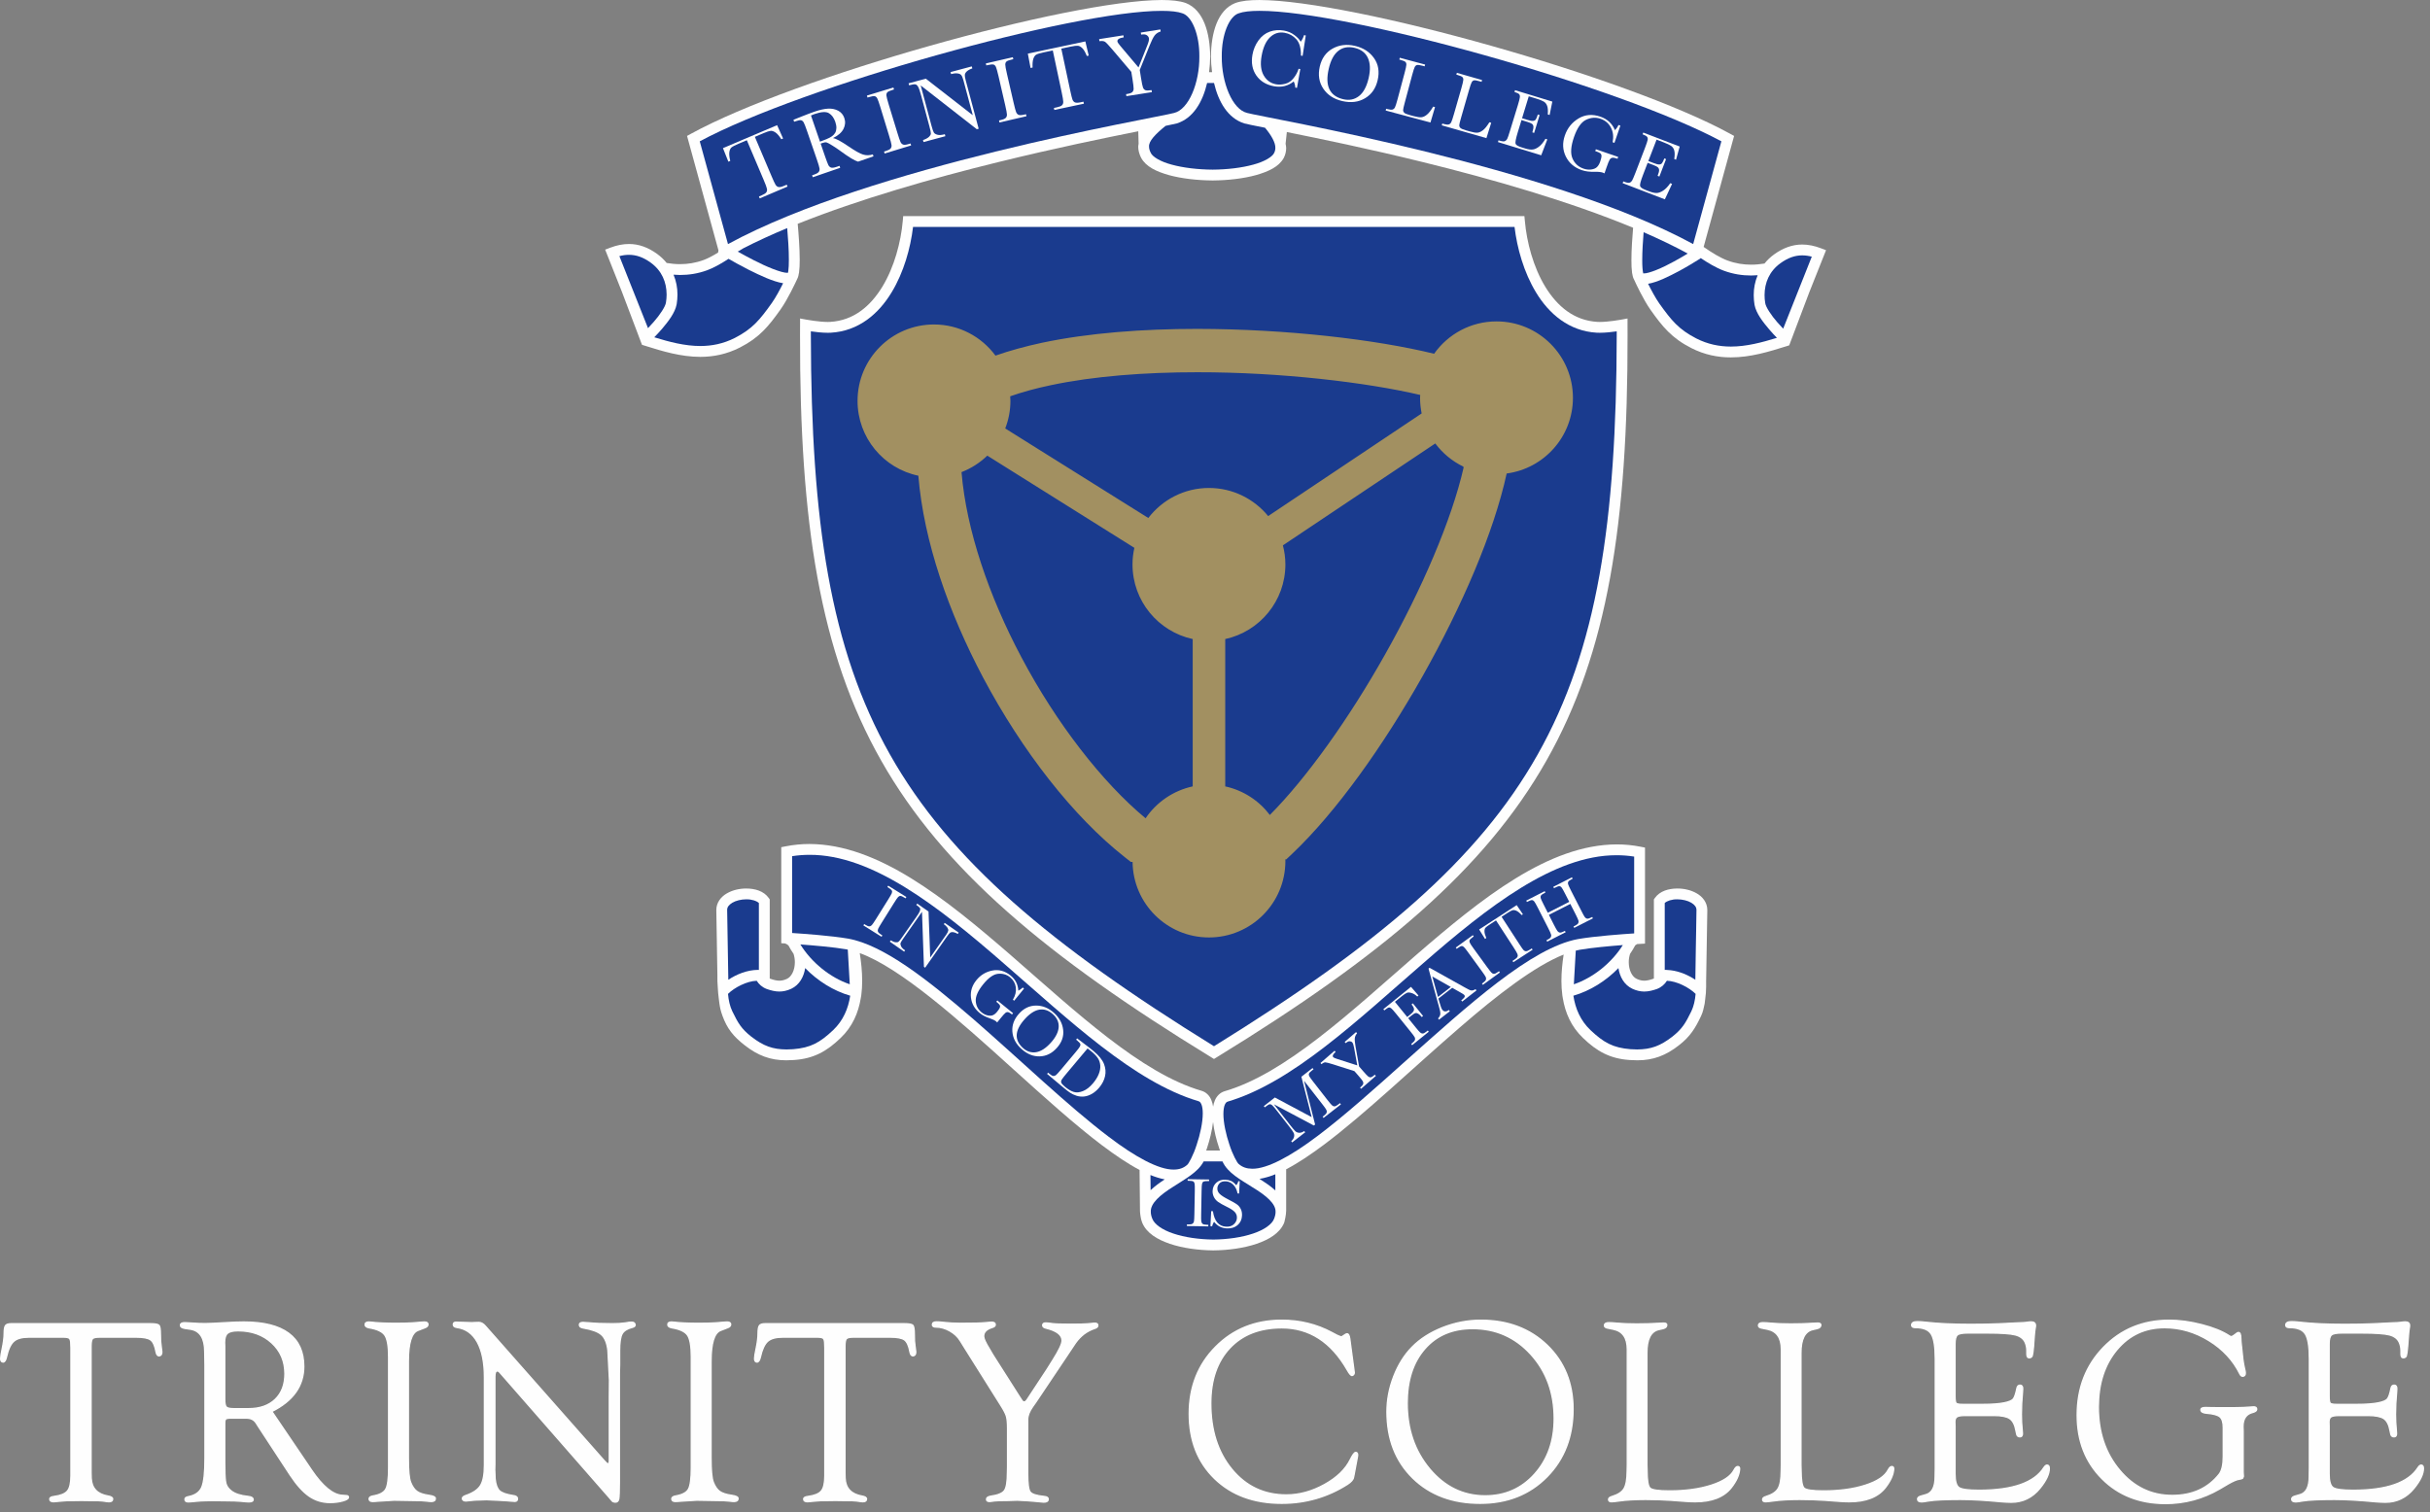
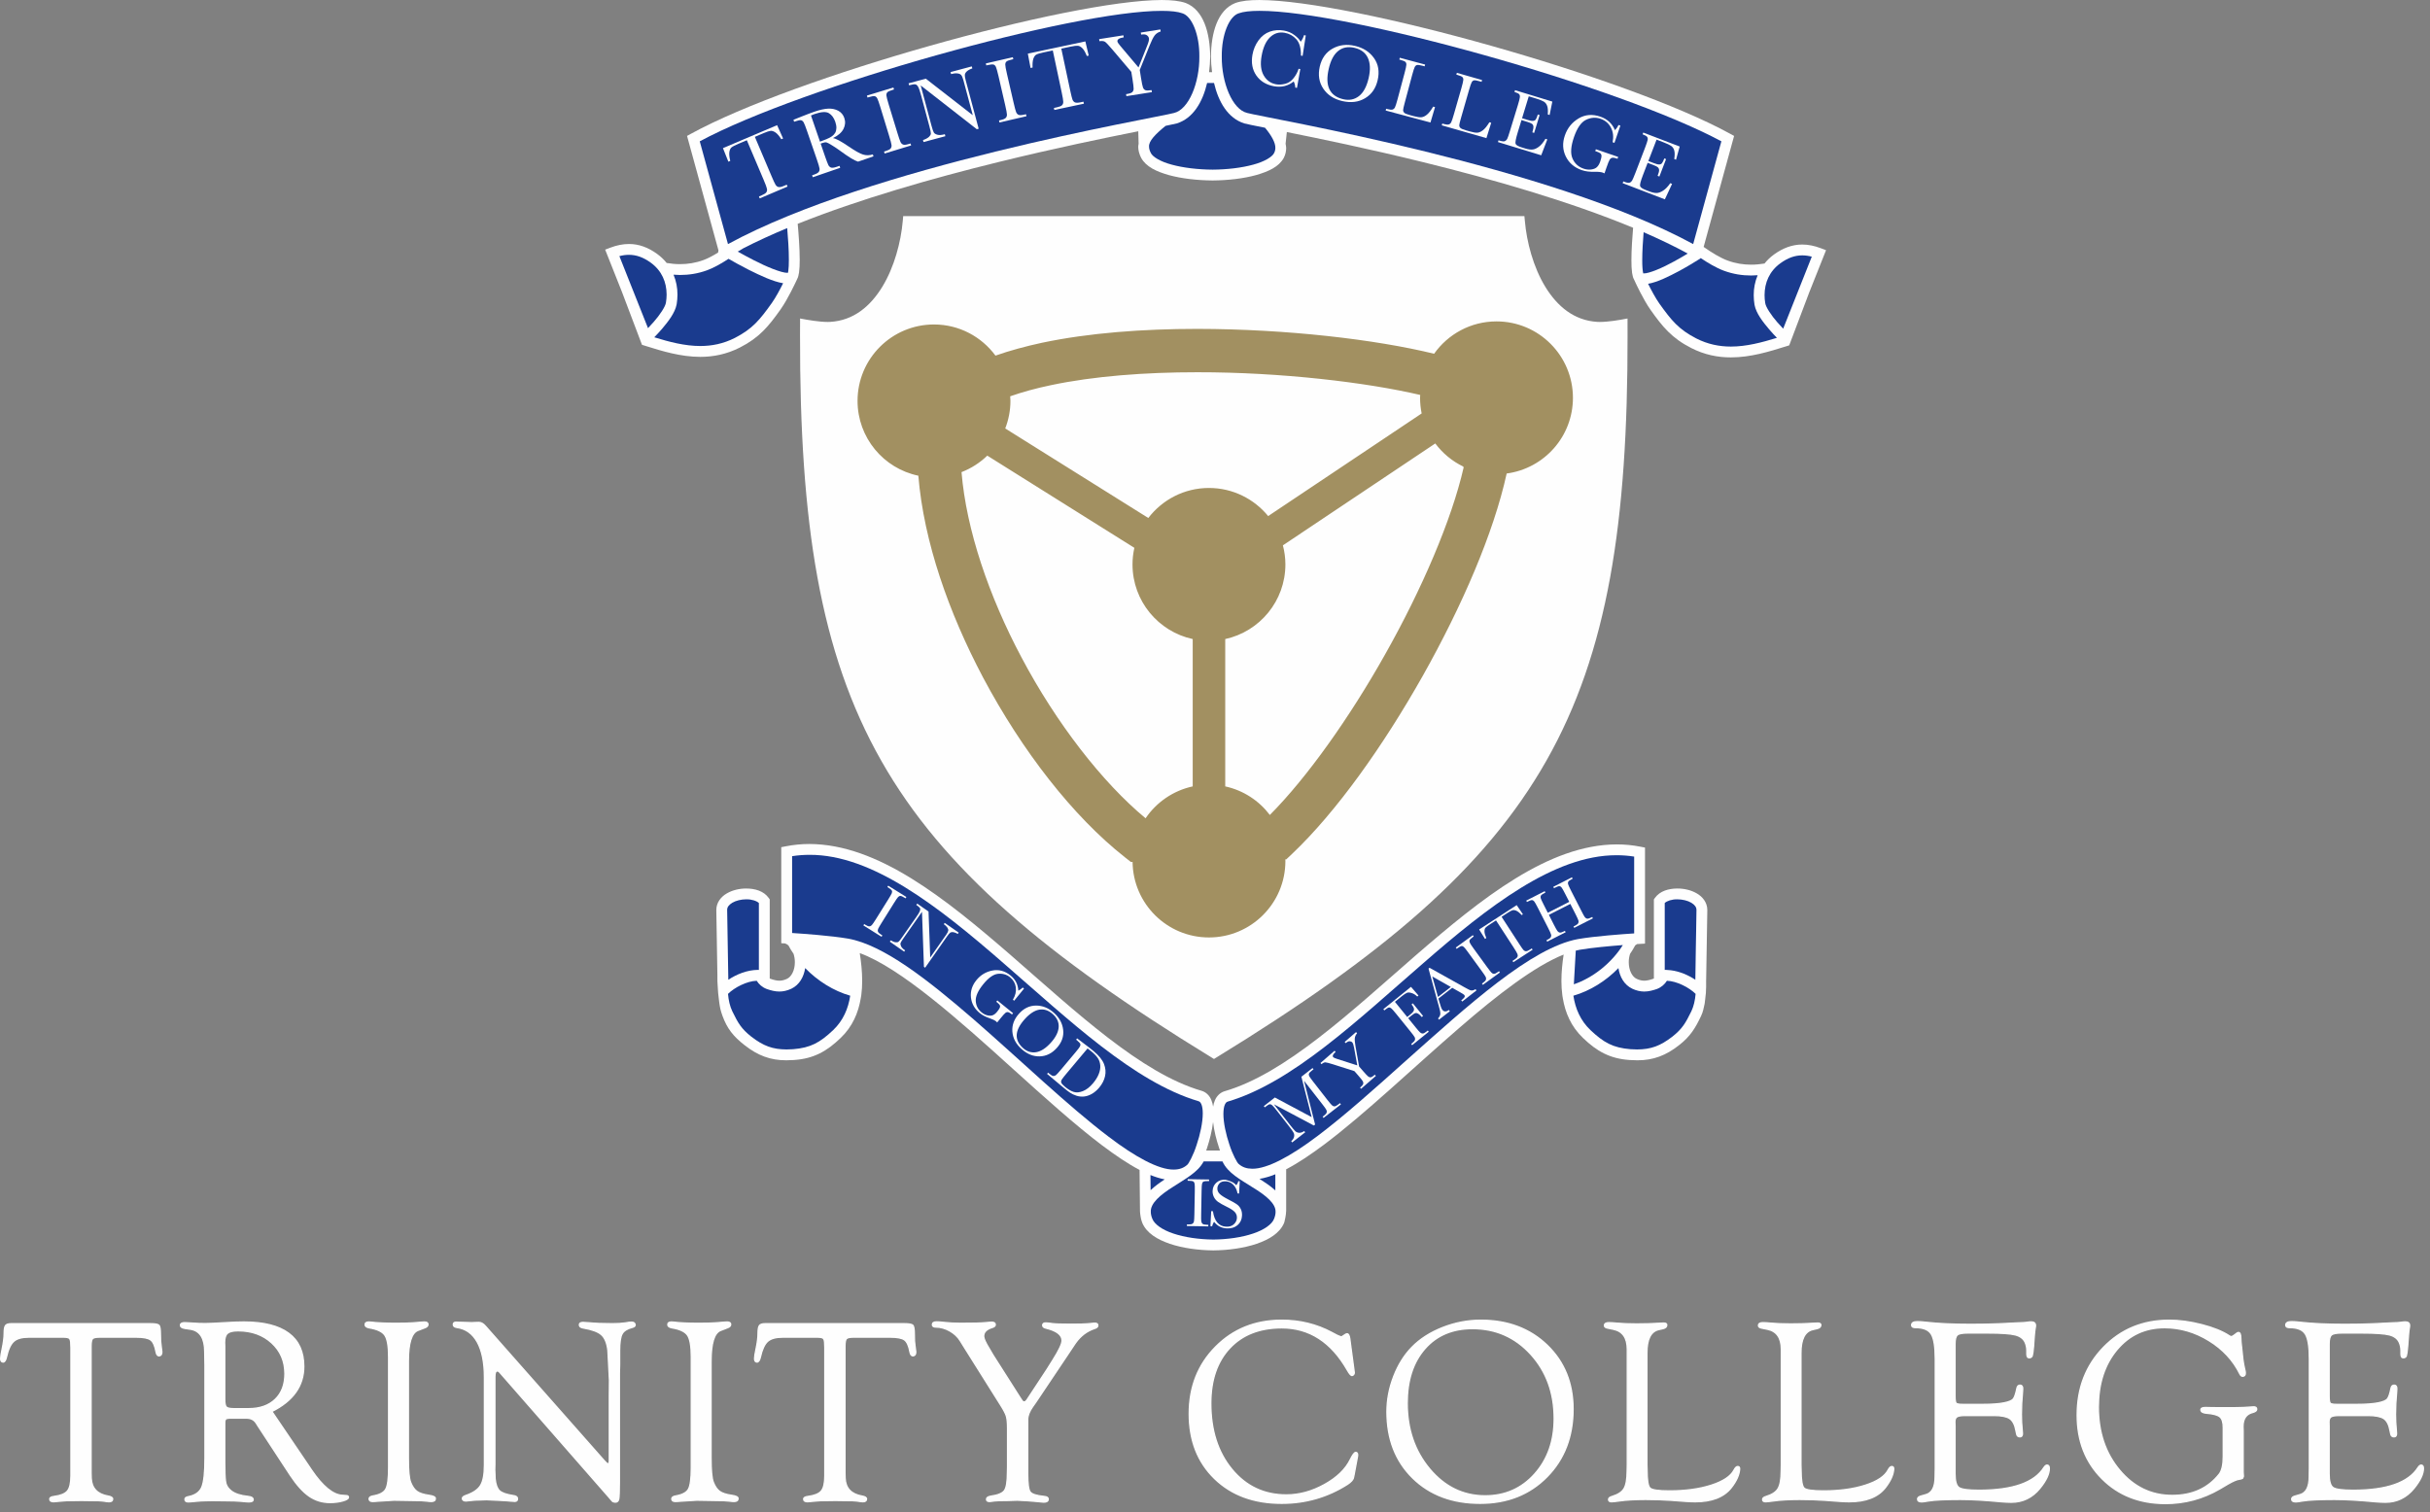
<svg xmlns="http://www.w3.org/2000/svg" width="249px" height="155px" viewBox="0 0 249 155" version="1.1">
  <rect x="0" y="0" width="249" height="155" fill="#808080" stroke="none" />
  <title>logo</title>
  <desc>Created with Sketch.</desc>
  <g id="Page-1" stroke="none" stroke-width="1" fill="none" fill-rule="evenodd">
    <g id="logo">
      <path d="M173.866,91.571 C173.277,91.228 172.568,91.071 171.872,91.07 C171,91.078 170.095,91.308 169.568,92.05 L169.473,92.189 L169.473,100.295 C169.454,100.302 169.437,100.314 169.418,100.319 C169.038,100.453 168.745,100.518 168.485,100.518 C168.252,100.517 168.026,100.472 167.732,100.341 C167.233,100.128 166.897,99.43 166.898,98.62 C166.897,98.321 166.946,98.035 167.029,97.773 C167.223,97.489 167.402,97.199 167.558,96.899 C167.624,96.848 167.686,96.803 167.755,96.765 C167.929,96.756 168.036,96.749 168.036,96.749 L168.562,96.719 L168.562,86.876 L168.114,86.788 C167.301,86.626 166.482,86.549 165.667,86.549 C158.664,86.575 151.828,92.068 145.078,97.913 C138.348,103.775 131.69,110.044 125.493,111.846 C125.008,111.985 124.662,112.368 124.49,112.782 C124.403,112.987 124.344,113.202 124.307,113.427 C124.27,113.187 124.214,112.959 124.121,112.743 C123.954,112.328 123.609,111.943 123.124,111.805 C116.928,110.002 110.268,103.734 103.537,97.87 C96.788,92.026 89.952,86.536 82.95,86.508 C82.135,86.508 81.317,86.585 80.504,86.747 L80.055,86.835 L80.055,96.678 L80.441,96.7 C80.564,96.739 80.679,96.809 80.787,96.901 C80.946,97.199 81.122,97.488 81.316,97.768 C81.397,98.032 81.45,98.321 81.448,98.622 C81.45,99.43 81.112,100.128 80.615,100.341 C80.32,100.472 80.096,100.518 79.862,100.518 C79.6,100.518 79.308,100.453 78.928,100.319 C78.908,100.314 78.891,100.302 78.873,100.297 L78.873,92.189 L78.778,92.05 C78.252,91.308 77.346,91.078 76.475,91.07 C75.779,91.071 75.068,91.228 74.481,91.57 C73.899,91.9 73.4,92.495 73.4,93.275 L73.511,99.971 C73.493,100.472 73.522,100.669 73.544,101.127 C73.566,101.564 73.601,102.001 73.662,102.433 L73.72,102.883 C73.787,103.322 73.837,103.586 74.033,104.126 C74.502,105.417 75.145,106.235 76.295,107.126 C77.639,108.189 78.945,108.678 80.546,108.678 L80.591,108.678 C80.838,108.678 81.089,108.669 81.352,108.65 C83.379,108.513 84.722,107.758 86.14,106.389 C87.367,105.22 87.959,103.785 88.201,102.324 L88.254,102.016 C88.32,101.522 88.35,101.025 88.347,100.535 C88.347,99.548 88.237,98.581 88.099,97.69 C92.248,99.207 98.162,104.451 103.822,109.585 C106.996,112.451 110.122,115.274 112.927,117.393 C114.296,118.421 115.575,119.289 116.77,119.916 L116.815,124.178 C116.829,124.487 116.922,124.933 116.922,124.933 C116.961,125.077 116.997,125.219 117.058,125.365 C117.512,126.406 118.585,127.045 119.874,127.489 C121.176,127.925 122.748,128.149 124.334,128.164 L124.342,128.164 C125.906,128.147 127.47,127.925 128.764,127.489 C130.048,127.045 131.12,126.406 131.574,125.365 C131.594,125.316 131.602,125.268 131.618,125.219 C131.618,125.219 131.79,124.576 131.793,124.076 L131.793,119.849 C132.997,119.224 134.286,118.355 135.667,117.328 C139.878,114.167 144.822,109.428 149.546,105.346 C153.465,101.943 157.277,99.018 160.225,97.841 C160.095,98.692 159.999,99.603 159.997,100.535 C159.997,101.025 160.026,101.522 160.092,102.016 L160.142,102.324 C160.386,103.785 160.981,105.22 162.208,106.389 C163.625,107.758 164.968,108.513 166.993,108.65 C167.255,108.669 167.509,108.678 167.755,108.678 L167.804,108.678 C169.403,108.678 170.711,108.189 172.055,107.126 C173.202,106.237 173.726,105.371 174.313,104.126 C174.501,103.734 174.581,103.314 174.673,102.883 L174.728,102.436 C174.79,102.009 174.825,101.569 174.826,101.127 C174.825,100.741 174.821,100.406 174.836,99.971 L174.947,93.284 C174.95,92.496 174.447,91.9 173.866,91.571 L173.866,91.571 Z M123.595,117.929 C123.618,117.852 123.647,117.777 123.675,117.699 C123.957,116.845 124.199,115.896 124.302,115.002 C124.401,115.886 124.637,116.823 124.92,117.661 C124.95,117.753 124.982,117.841 125.013,117.929 L123.595,117.929 Z M187.041,25.618 L186.992,25.597 L186.587,25.445 C185.933,25.196 185.298,25.064 184.674,25.064 C183.659,25.063 182.698,25.419 181.787,26.079 C181.404,26.355 181.081,26.672 180.806,27.012 C180.35,27.084 179.894,27.131 179.437,27.128 C178.653,27.128 177.859,27.012 177.025,26.705 C176.304,26.444 175.388,25.88 174.676,25.382 C174.638,25.357 174.604,25.334 174.57,25.308 L177.692,13.933 L177.309,13.722 C166.709,7.901 138.595,0.027 129.047,0.001 C128.035,0.002 127.221,0.084 126.591,0.306 C124.736,1.035 124.109,3.405 124.085,5.788 C124.088,6.319 124.126,6.86 124.199,7.394 L123.893,7.394 C123.962,6.86 124.001,6.317 124.007,5.788 C123.981,3.405 123.357,1.035 121.501,0.306 C120.872,0.087 120.057,0.004 119.045,0.001 C109.493,0.027 81.379,7.899 70.782,13.722 L70.4,13.931 L73.621,25.667 L73.58,25.889 C73.074,26.2 72.548,26.486 72.096,26.651 C71.262,26.956 70.467,27.074 69.684,27.074 C69.225,27.077 68.769,27.027 68.316,26.956 C68.041,26.616 67.717,26.301 67.333,26.025 C66.425,25.363 65.461,25.007 64.45,25.009 C63.821,25.009 63.186,25.141 62.535,25.388 L62.128,25.543 L62.08,25.561 L62.01,25.587 L63.72,29.894 L65.783,35.342 L65.9,35.379 L66.129,35.451 C67.849,35.992 69.747,36.575 71.759,36.578 L71.763,36.578 C73.084,36.578 74.454,36.315 75.815,35.621 C77.802,34.613 78.761,33.446 79.991,31.704 C80.747,30.636 81.542,28.898 81.554,28.883 L81.694,28.579 C81.816,28.365 81.821,28.155 81.878,27.921 C81.928,27.558 81.946,27.123 81.946,26.639 C81.946,25.437 81.831,23.945 81.739,22.942 C88.095,20.4 95.58,18.262 102.274,16.619 C108.082,15.188 113.259,14.129 116.637,13.454 L116.673,14.738 C116.658,14.835 116.636,14.929 116.633,15.034 C116.633,15.204 116.657,15.376 116.696,15.547 L116.738,15.699 C116.788,15.863 116.851,16.026 116.938,16.188 C117.439,17.099 118.497,17.585 119.79,17.952 C121.092,18.305 122.667,18.485 124.26,18.498 L124.265,18.498 C125.835,18.485 127.401,18.305 128.697,17.95 C129.983,17.581 131.043,17.099 131.545,16.188 C131.715,15.863 131.793,15.509 131.793,15.161 C131.79,15.018 131.758,14.877 131.734,14.737 L131.862,13.536 C135.239,14.212 140.24,15.245 145.818,16.619 C152.864,18.352 160.788,20.624 167.343,23.344 C167.262,24.288 167.17,25.592 167.17,26.674 C167.17,27.159 167.186,27.598 167.237,27.965 C167.296,28.211 167.303,28.427 167.436,28.646 L167.572,28.937 C167.578,28.953 168.376,30.692 169.131,31.76 C170.361,33.502 171.32,34.668 173.308,35.676 C174.666,36.372 176.039,36.634 177.362,36.632 C179.372,36.632 181.273,36.046 182.992,35.507 L183.224,35.435 L183.339,35.397 L185.387,29.981 L187.113,25.644 L187.041,25.618 Z M124.107,108.364 L124.397,108.543 L124.687,108.364 C158.556,87.602 166.835,72.752 166.774,34.381 C166.774,34.025 166.774,33.668 166.771,33.309 L166.771,32.644 L166.116,32.765 C166.114,32.766 164.837,33 163.928,32.999 C163.837,32.999 163.752,32.997 163.678,32.992 C161.3,32.851 159.579,31.412 158.341,29.389 C157.112,27.371 156.437,24.801 156.253,22.654 L156.203,22.15 L92.55,22.15 L92.505,22.654 C92.316,24.801 91.642,27.371 90.413,29.389 C89.175,31.412 87.454,32.851 85.076,32.992 C84.998,32.997 84.912,32.999 84.825,32.999 C84.368,33 83.824,32.941 83.39,32.881 C82.958,32.822 82.638,32.763 82.638,32.765 L81.984,32.644 L81.982,33.307 C81.978,33.667 81.978,34.023 81.978,34.379 C81.916,72.752 90.195,87.602 124.107,108.364 L124.107,108.364 Z" id="Fill-1" fill="#FEFEFE" />
-       <path d="M93.559,23.26 C93.3,25.436 92.611,27.907 91.364,29.964 C90.029,32.176 87.972,33.939 85.138,34.101 C85.036,34.106 84.933,34.109 84.824,34.109 C84.231,34.108 83.566,34.031 83.088,33.962 L83.088,34.379 C83.149,72.517 90.887,86.526 124.397,107.237 C157.867,86.526 165.604,72.517 165.664,34.38 L165.664,33.962 C165.186,34.031 164.523,34.108 163.929,34.108 C163.827,34.108 163.723,34.106 163.613,34.101 C160.781,33.939 158.726,32.176 157.39,29.964 C156.144,27.907 155.455,25.436 155.193,23.26 L124.357,23.26 L93.559,23.26 Z" id="Fill-3" fill="#1A3B8E" />
      <path d="M182.44,26.979 C181.301,27.806 180.817,28.979 180.813,30.247 C180.813,30.517 180.836,30.789 180.881,31.061 C180.927,31.466 181.527,32.363 182.128,33.042 C182.338,33.283 182.543,33.505 182.721,33.689 L185.652,26.308 C185.309,26.218 184.984,26.175 184.671,26.175 C183.917,26.177 183.214,26.422 182.44,26.979" id="Fill-5" fill="#1A3B8E" />
      <path d="M66.683,26.923 C65.909,26.368 65.204,26.119 64.448,26.119 C64.136,26.119 63.812,26.162 63.467,26.252 L66.401,33.635 C66.579,33.447 66.784,33.227 66.993,32.986 C67.596,32.307 68.195,31.41 68.24,31.005 C68.285,30.734 68.308,30.459 68.308,30.191 C68.303,28.922 67.817,27.75 66.683,26.923" id="Fill-7" fill="#1A3B8E" />
      <path d="M74.652,26.528 C73.981,26.97 73.203,27.423 72.48,27.693 C71.517,28.048 70.58,28.185 69.684,28.185 C69.459,28.183 69.239,28.17 69.018,28.155 C69.288,28.805 69.422,29.498 69.42,30.191 C69.42,30.524 69.39,30.856 69.337,31.186 C69.166,32.085 68.473,32.95 67.834,33.712 C67.543,34.049 67.266,34.342 67.041,34.571 C68.578,35.044 70.17,35.467 71.759,35.465 C72.938,35.464 74.114,35.239 75.309,34.632 C77.111,33.7 77.847,32.794 79.086,31.06 C79.49,30.493 79.953,29.619 80.246,29.031 C79.214,28.864 77.921,28.25 76.72,27.652 C75.87,27.22 75.108,26.791 74.652,26.528" id="Fill-9" fill="#1A3B8E" />
      <path d="M130.705,124.234 C130.753,123.37 129.707,122.52 128.343,121.694 C127.17,120.929 125.809,120.253 125.263,119.04 L123.341,119.04 C122.738,120.187 121.398,120.857 120.232,121.63 C118.893,122.466 117.878,123.328 117.922,124.21 C117.922,124.421 117.967,124.657 118.082,124.933 C118.292,125.474 119.071,126.051 120.23,126.435 C121.378,126.824 122.855,127.038 124.34,127.051 C125.797,127.038 127.265,126.824 128.406,126.435 C129.561,126.051 130.341,125.476 130.548,124.937 C130.659,124.664 130.705,124.435 130.705,124.234" id="Fill-11" fill="#1A3B8E" />
      <path d="M76.462,92.179 C75.949,92.179 75.403,92.313 75.04,92.529 C74.666,92.759 74.512,92.988 74.511,93.264 L74.63,100.425 C75.49,99.85 76.576,99.423 77.65,99.41 C77.687,99.41 77.725,99.412 77.761,99.413 L77.761,92.555 C77.534,92.345 77.043,92.172 76.476,92.179 L76.462,92.179 Z" id="Fill-13" fill="#1A3B8E" />
      <path d="M82.505,99.228 C82.371,100.1 81.942,100.938 81.078,101.35 L81.076,101.35 C80.667,101.538 80.26,101.632 79.862,101.631 C79.414,101.631 78.996,101.52 78.559,101.368 C78.092,101.187 77.767,100.889 77.538,100.528 C76.534,100.557 75.261,101.214 74.598,101.87 C74.655,102.533 74.795,103.144 75.035,103.647 C75.626,104.87 75.975,105.456 76.98,106.249 C78.224,107.214 79.176,107.559 80.591,107.567 C80.805,107.567 81.032,107.559 81.271,107.541 C83.073,107.394 84.013,106.865 85.374,105.585 C86.413,104.591 86.92,103.373 87.122,102.057 C85.401,101.562 83.784,100.541 82.505,99.228" id="Fill-15" fill="#1A3B8E" />
      <path d="M121.65,119.394 C121.787,119.309 122.292,118.385 122.619,117.347 C122.976,116.291 123.248,115.048 123.246,114.128 C123.248,113.72 123.192,113.381 123.1,113.177 C123.003,112.968 122.93,112.912 122.808,112.871 C116.192,110.91 109.536,104.542 102.808,98.707 C96.097,92.855 89.334,87.592 82.95,87.619 C82.353,87.619 81.761,87.663 81.167,87.757 L81.167,95.631 C82.329,95.707 85.161,95.909 86.914,96.209 C90.522,96.859 95.03,100.381 99.795,104.508 C104.54,108.637 109.475,113.393 113.597,116.509 C116.33,118.594 118.747,119.903 120.271,119.879 C120.842,119.876 121.275,119.726 121.65,119.394" id="Fill-17" fill="#1A3B8E" />
      <path d="M117.886,120.44 L117.903,121.991 C118.334,121.578 118.839,121.219 119.346,120.884 C118.876,120.794 118.389,120.644 117.886,120.44" id="Fill-19" fill="#1A3B8E" />
      <path d="M165.84,99.228 C164.563,100.542 162.945,101.562 161.223,102.057 C161.427,103.373 161.932,104.593 162.975,105.585 C164.335,106.865 165.275,107.394 167.073,107.541 C167.314,107.559 167.539,107.567 167.755,107.567 C169.17,107.559 170.122,107.214 171.371,106.249 C172.372,105.456 172.719,104.868 173.314,103.647 C173.552,103.144 173.693,102.531 173.748,101.87 C173.085,101.214 171.811,100.557 170.808,100.528 C170.578,100.889 170.255,101.187 169.784,101.37 C169.35,101.52 168.933,101.631 168.484,101.631 C168.085,101.632 167.679,101.538 167.272,101.35 L167.27,101.348 C166.405,100.938 165.974,100.102 165.84,99.228" id="Fill-21" fill="#1A3B8E" />
      <path d="M173.306,92.529 C172.94,92.31 172.388,92.179 171.87,92.179 C171.304,92.171 170.814,92.345 170.584,92.555 L170.584,99.411 L170.643,99.411 C170.662,99.411 170.679,99.409 170.697,99.409 C170.867,99.413 171.036,99.428 171.206,99.45 C172.107,99.562 172.994,99.942 173.719,100.425 L173.726,100.025 L173.77,97.156 L173.804,95.289 L173.835,93.275 C173.834,92.986 173.68,92.759 173.306,92.529" id="Fill-23" fill="#1A3B8E" />
      <path d="M125.806,112.912 C125.68,112.956 125.609,113.016 125.508,113.224 C125.418,113.427 125.362,113.766 125.362,114.174 C125.359,115.073 125.626,116.285 125.972,117.308 C126.293,118.32 126.787,119.216 126.924,119.303 C127.305,119.636 127.737,119.787 128.314,119.794 C129.843,119.814 132.261,118.516 135.001,116.441 C137.75,114.376 140.864,111.585 144.042,108.737 C150.425,103.047 156.921,97.12 161.706,96.251 C163.458,95.95 166.287,95.748 167.452,95.672 L167.452,87.799 C166.857,87.704 166.264,87.659 165.669,87.659 L165.62,87.659 C159.25,87.659 152.5,92.912 145.809,98.751 C139.082,104.582 132.428,110.953 125.806,112.912" id="Fill-25" fill="#1A3B8E" />
      <path d="M130.683,122.017 L130.683,120.362 C130.12,120.587 129.578,120.75 129.059,120.833 C129.618,121.192 130.198,121.569 130.683,122.017" id="Fill-27" fill="#1A3B8E" />
      <path d="M166.291,96.868 C164.941,96.972 163.11,97.136 161.893,97.347 C161.756,97.37 161.611,97.403 161.468,97.438 L161.271,100.888 C163.271,100.21 165.157,98.672 166.291,96.868" id="Fill-29" fill="#1A3B8E" />
      <path d="M75.597,25.788 C76.034,26.035 76.606,26.348 77.224,26.662 C78.522,27.338 80.116,27.99 80.698,27.964 L80.741,27.964 C80.753,27.913 80.766,27.845 80.778,27.763 C80.816,27.494 80.834,27.093 80.834,26.639 C80.837,25.621 80.747,24.344 80.664,23.379 C79.079,24.038 77.581,24.726 76.192,25.436 L75.597,25.788 Z" id="Fill-31" fill="#1A3B8E" />
      <path d="M71.703,14.485 L74.596,25.019 C81.963,21.009 92.742,17.821 102.009,15.537 C111.516,13.201 119.501,11.809 120.291,11.582 C121.821,11.23 122.925,8.459 122.896,5.788 C122.92,3.575 122.145,1.643 121.131,1.354 C120.717,1.203 119.988,1.11 119.046,1.113 C110.038,1.089 82.276,8.811 71.703,14.485" id="Fill-33" fill="#1A3B8E" />
      <path d="M125.195,5.787 C125.166,8.458 126.275,11.228 127.804,11.579 C128.591,11.808 136.577,13.2 146.083,15.538 C155.348,17.821 166.128,21.01 173.498,25.018 L176.389,14.484 C165.816,8.811 138.051,1.088 129.049,1.111 C128.105,1.109 127.375,1.204 126.964,1.353 C125.947,1.642 125.17,3.575 125.195,5.787" id="Fill-35" fill="#1A3B8E" />
      <path d="M124.4,8.505 L123.692,8.505 C123.241,10.438 122.274,12.117 120.593,12.65 C120.418,12.697 120.022,12.782 119.436,12.9 C118.359,13.774 117.696,14.48 117.742,15.034 C117.742,15.215 117.79,15.418 117.924,15.676 C118.093,16.063 118.9,16.571 120.081,16.879 C121.254,17.2 122.755,17.379 124.262,17.388 C125.75,17.379 127.238,17.2 128.404,16.879 C129.578,16.571 130.389,16.063 130.559,15.679 C130.647,15.509 130.681,15.346 130.684,15.161 C130.703,14.633 130.282,13.876 129.627,13.093 C128.503,12.871 127.759,12.722 127.499,12.65 C125.818,12.117 124.851,10.438 124.4,8.505" id="Fill-37" fill="#1A3B8E" />
      <path d="M168.279,26.673 C168.272,27.268 168.323,27.804 168.379,28.023 L168.426,28.023 C168.964,28.049 170.388,27.438 171.537,26.798 C172.071,26.508 172.565,26.217 172.94,25.988 C171.553,25.232 170.034,24.505 168.42,23.804 C168.347,24.685 168.279,25.775 168.279,26.673" id="Fill-39" fill="#1A3B8E" />
      <path d="M179.785,31.244 C179.731,30.912 179.702,30.579 179.702,30.247 C179.698,29.555 179.834,28.86 180.105,28.209 C179.882,28.226 179.663,28.238 179.437,28.238 C178.539,28.238 177.605,28.102 176.641,27.747 C175.84,27.45 174.973,26.927 174.26,26.444 L174.25,26.483 C174.21,26.509 174.141,26.549 174.056,26.605 C173.694,26.834 172.939,27.3 172.068,27.773 C171.003,28.338 169.849,28.922 168.879,29.088 C169.172,29.674 169.631,30.55 170.036,31.117 C171.274,32.849 172.01,33.757 173.813,34.688 C175.006,35.295 176.18,35.52 177.362,35.523 C178.952,35.523 180.545,35.099 182.079,34.627 C181.857,34.398 181.579,34.105 181.292,33.767 C180.653,33.008 179.957,32.139 179.785,31.244" id="Fill-41" fill="#1A3B8E" />
      <path d="M161.177,40.777 C161.177,36.45 157.671,32.943 153.348,32.943 C150.7,32.943 148.372,34.255 146.952,36.259 C140.963,34.797 131.854,33.722 122.686,33.71 C117.13,33.712 111.591,34.114 106.751,35.137 C105.08,35.498 103.492,35.929 102.005,36.45 C100.578,34.516 98.291,33.258 95.705,33.258 C91.379,33.258 87.872,36.764 87.872,41.09 C87.872,44.866 90.544,48.02 94.101,48.758 C94.662,55.539 97.219,62.795 100.735,69.445 C104.732,76.967 109.947,83.679 115.258,87.86 L115.879,88.349 L116.054,88.346 C116.102,92.628 119.584,96.087 123.88,96.087 C128.205,96.087 131.713,92.579 131.713,88.254 C131.713,88.198 131.707,88.145 131.703,88.087 L131.8,88.086 L132.428,87.492 C136.937,83.21 141.736,76.463 145.811,69.235 C149.799,62.138 153.049,54.653 154.387,48.533 C158.22,48.023 161.177,44.749 161.177,40.777 M107.672,39.483 C112.067,38.551 117.35,38.153 122.686,38.154 C131.268,38.145 140.055,39.198 145.527,40.481 C145.522,40.581 145.513,40.675 145.513,40.777 C145.513,41.324 145.571,41.86 145.675,42.378 L129.948,52.897 C128.511,51.141 126.326,50.016 123.88,50.016 C121.344,50.016 119.099,51.227 117.667,53.093 L103.005,43.916 C103.345,43.038 103.538,42.087 103.538,41.09 C103.538,40.932 103.524,40.778 103.513,40.62 C104.768,40.18 106.164,39.797 107.672,39.483 M104.66,67.363 C101.346,61.131 99.015,54.314 98.526,48.392 C99.52,48.007 100.415,47.43 101.167,46.701 L116.238,56.152 C116.115,56.699 116.047,57.266 116.047,57.851 C116.047,61.604 118.69,64.737 122.216,65.502 L122.216,80.604 C120.214,81.037 118.498,82.232 117.387,83.872 C112.952,80.198 108.229,74.113 104.66,67.363 M141.94,67.058 C138.286,73.564 133.929,79.7 130.12,83.533 C129.011,82.069 127.404,81.008 125.549,80.604 L125.549,65.502 C129.072,64.736 131.713,61.602 131.713,57.851 C131.713,57.174 131.62,56.521 131.457,55.897 L147.071,45.453 C147.821,46.456 148.802,47.272 149.94,47.822 L149.977,47.919 C148.756,53.277 145.698,60.393 141.94,67.058" id="Fill-43" fill="#A29061" />
      <path d="M74.829,16.491 L74.635,16.573 L74.081,15.185 L79.629,12.829 L80.242,14.194 L80.061,14.271 C79.837,13.921 79.632,13.687 79.451,13.57 C79.266,13.449 79.1,13.396 78.956,13.416 C78.811,13.431 78.581,13.504 78.27,13.637 L77.35,14.027 L79.062,18.061 C79.254,18.511 79.388,18.8 79.466,18.93 C79.549,19.063 79.65,19.141 79.77,19.169 C79.892,19.197 80.082,19.158 80.338,19.048 L80.617,18.93 L80.698,19.123 L77.85,20.334 L77.766,20.139 L78.061,20.015 C78.305,19.911 78.462,19.808 78.528,19.708 C78.597,19.604 78.617,19.484 78.587,19.344 C78.559,19.199 78.445,18.889 78.24,18.411 L76.528,14.375 L75.68,14.735 C75.312,14.893 75.073,15.014 74.963,15.105 C74.85,15.192 74.775,15.349 74.739,15.573 C74.704,15.798 74.734,16.102 74.829,16.491" id="Fill-45" fill="#FEFEFE" />
      <path d="M89.507,16.025 L87.925,16.569 C87.577,16.47 86.972,16.102 86.109,15.47 C85.833,15.267 85.553,15.079 85.271,14.906 C84.987,14.728 84.798,14.628 84.705,14.602 C84.611,14.573 84.484,14.584 84.326,14.64 L84.092,14.72 L84.541,16.025 C84.701,16.486 84.816,16.787 84.883,16.924 C84.955,17.058 85.051,17.143 85.167,17.18 C85.285,17.216 85.478,17.189 85.744,17.097 L86.027,16.999 L86.094,17.2 L83.284,18.167 L83.216,17.968 L83.406,17.902 C83.656,17.816 83.82,17.723 83.891,17.628 C83.969,17.531 83.996,17.412 83.977,17.27 C83.957,17.125 83.861,16.808 83.693,16.316 L82.7,13.437 C82.54,12.968 82.422,12.671 82.35,12.545 C82.277,12.418 82.187,12.344 82.079,12.323 C81.972,12.301 81.771,12.342 81.474,12.445 L81.372,12.48 L81.304,12.279 L82.13,11.947 C82.682,11.728 83.12,11.562 83.45,11.449 C84.011,11.257 84.482,11.151 84.867,11.135 C85.256,11.119 85.597,11.191 85.897,11.352 C86.195,11.514 86.401,11.761 86.515,12.091 C86.647,12.473 86.617,12.849 86.428,13.22 C86.239,13.587 85.88,13.898 85.355,14.154 C85.642,14.191 86.183,14.48 86.982,15.028 C87.634,15.473 88.118,15.744 88.436,15.84 C88.754,15.939 89.087,15.934 89.438,15.826 L89.507,16.025 Z M84.024,14.521 C84.237,14.441 84.459,14.356 84.686,14.264 C84.912,14.172 85.103,14.073 85.256,13.962 C85.408,13.852 85.517,13.728 85.59,13.594 C85.662,13.457 85.7,13.296 85.703,13.113 C85.709,12.932 85.671,12.723 85.59,12.484 C85.448,12.073 85.23,11.777 84.937,11.602 C84.646,11.424 84.154,11.454 83.462,11.692 C83.354,11.728 83.234,11.777 83.1,11.836 L84.024,14.521 Z" id="Fill-47" fill="#FEFEFE" />
      <path d="M88.894,10 L88.832,9.797 L91.546,8.967 L91.609,9.17 L91.481,9.208 C91.189,9.299 91.005,9.38 90.93,9.458 C90.855,9.533 90.82,9.64 90.829,9.783 C90.841,9.923 90.921,10.238 91.072,10.732 L91.963,13.645 C92.106,14.112 92.209,14.415 92.275,14.555 C92.341,14.691 92.433,14.779 92.549,14.821 C92.665,14.864 92.856,14.841 93.126,14.759 L93.302,14.706 L93.364,14.906 L90.648,15.736 L90.587,15.536 L90.763,15.481 C91.017,15.403 91.18,15.318 91.258,15.227 C91.337,15.13 91.371,15.013 91.355,14.871 C91.34,14.723 91.255,14.403 91.103,13.908 L90.213,10.995 C90.067,10.521 89.963,10.22 89.894,10.091 C89.826,9.962 89.739,9.884 89.633,9.861 C89.525,9.835 89.322,9.869 89.02,9.96 L88.894,10 Z" id="Fill-49" fill="#FEFEFE" />
      <path d="M100.093,13.245 L94.345,8.758 L95.459,12.921 C95.553,13.265 95.63,13.489 95.692,13.589 C95.755,13.688 95.88,13.762 96.063,13.813 C96.247,13.863 96.5,13.842 96.817,13.757 L96.871,13.96 L94.633,14.562 L94.579,14.357 C94.86,14.259 95.064,14.149 95.192,14.027 C95.318,13.899 95.384,13.786 95.384,13.681 C95.387,13.575 95.341,13.342 95.243,12.979 L94.39,9.797 C94.267,9.339 94.163,9.036 94.076,8.89 C93.993,8.745 93.897,8.662 93.792,8.646 C93.688,8.623 93.476,8.659 93.155,8.743 L93.101,8.54 L94.87,8.066 L99.68,11.809 L98.718,8.22 C98.648,7.955 98.571,7.776 98.486,7.686 C98.406,7.595 98.271,7.54 98.087,7.522 C97.901,7.505 97.691,7.529 97.455,7.593 L97.401,7.388 L99.578,6.804 L99.634,7.01 C99.384,7.096 99.197,7.202 99.07,7.316 C98.946,7.431 98.877,7.548 98.866,7.671 C98.855,7.787 98.885,7.973 98.954,8.229 L100.284,13.194 L100.093,13.245 Z" id="Fill-51" fill="#FEFEFE" />
      <path d="M101.065,6.706 L101.017,6.501 L103.784,5.863 L103.833,6.067 L103.701,6.097 C103.404,6.165 103.214,6.235 103.134,6.307 C103.052,6.377 103.01,6.484 103.01,6.624 C103.01,6.765 103.069,7.085 103.186,7.588 L103.871,10.557 C103.981,11.032 104.063,11.343 104.12,11.487 C104.177,11.625 104.262,11.722 104.372,11.769 C104.488,11.82 104.68,11.812 104.955,11.749 L105.134,11.709 L105.18,11.913 L102.415,12.554 L102.367,12.348 L102.546,12.305 C102.805,12.245 102.975,12.173 103.057,12.084 C103.145,11.997 103.184,11.879 103.18,11.737 C103.175,11.591 103.113,11.265 102.997,10.758 L102.312,7.791 C102.199,7.309 102.113,7.001 102.055,6.868 C101.996,6.734 101.915,6.65 101.812,6.619 C101.706,6.586 101.5,6.604 101.193,6.675 L101.065,6.706 Z" id="Fill-53" fill="#FEFEFE" />
      <path d="M105.806,6.923 L105.6,6.965 L105.321,5.498 L111.217,4.245 L111.56,5.699 L111.366,5.74 C111.213,5.354 111.058,5.087 110.901,4.936 C110.743,4.782 110.591,4.701 110.446,4.691 C110.299,4.679 110.061,4.707 109.728,4.777 L108.751,4.985 L109.663,9.273 C109.764,9.746 109.842,10.058 109.893,10.202 C109.951,10.346 110.034,10.444 110.147,10.494 C110.262,10.545 110.454,10.542 110.726,10.485 L111.022,10.421 L111.067,10.629 L108.037,11.271 L107.993,11.065 L108.307,10.998 C108.567,10.942 108.739,10.872 108.824,10.785 C108.912,10.699 108.953,10.583 108.952,10.441 C108.952,10.294 108.897,9.965 108.788,9.459 L107.879,5.172 L106.979,5.361 C106.588,5.446 106.328,5.521 106.203,5.59 C106.075,5.652 105.972,5.791 105.892,6.005 C105.816,6.219 105.788,6.524 105.806,6.923" id="Fill-55" fill="#FEFEFE" />
      <path d="M116.662,6.912 L117.547,4.689 C117.695,4.327 117.757,4.075 117.734,3.937 C117.713,3.808 117.642,3.703 117.522,3.615 C117.4,3.522 117.201,3.502 116.93,3.546 L116.897,3.337 L118.901,3.018 L118.934,3.228 C118.662,3.308 118.454,3.45 118.308,3.646 C118.166,3.838 117.998,4.176 117.802,4.659 L116.79,7.17 L116.918,7.984 C117.001,8.507 117.07,8.836 117.123,8.976 C117.178,9.113 117.263,9.204 117.374,9.246 C117.49,9.289 117.698,9.284 118.002,9.236 L118.034,9.444 L115.421,9.857 L115.388,9.65 L115.489,9.633 C115.751,9.592 115.925,9.53 116.016,9.45 C116.108,9.366 116.154,9.252 116.162,9.11 C116.166,8.963 116.129,8.636 116.046,8.12 L115.925,7.367 L113.999,5.098 C113.609,4.641 113.355,4.37 113.239,4.29 C113.118,4.207 112.927,4.184 112.659,4.221 L112.626,4.011 L115.114,3.619 L115.147,3.828 C114.683,3.901 114.468,4.043 114.501,4.253 C114.514,4.338 114.618,4.494 114.812,4.723 L116.662,6.912 Z" id="Fill-57" fill="#FEFEFE" />
      <path d="M133.066,7.049 L133.241,7.08 L132.901,9.008 L132.726,8.977 C132.716,8.752 132.663,8.543 132.564,8.351 C131.983,8.812 131.316,8.976 130.561,8.843 C129.767,8.703 129.159,8.337 128.738,7.744 C128.328,7.152 128.192,6.443 128.337,5.614 C128.434,5.069 128.639,4.579 128.957,4.139 C129.277,3.7 129.664,3.401 130.124,3.24 C130.581,3.081 131.059,3.046 131.557,3.133 C131.969,3.206 132.326,3.357 132.629,3.587 C132.937,3.814 133.154,4.045 133.283,4.278 C133.44,4.069 133.552,3.843 133.622,3.602 L133.802,3.633 L133.479,5.727 L133.304,5.698 C133.316,4.935 133.156,4.376 132.829,4.02 C132.508,3.664 132.11,3.443 131.639,3.361 C131.061,3.26 130.561,3.412 130.139,3.82 C129.714,4.229 129.427,4.87 129.274,5.74 C129.129,6.566 129.202,7.232 129.496,7.739 C129.79,8.242 130.213,8.544 130.765,8.641 C131.061,8.693 131.375,8.675 131.712,8.585 C132.045,8.497 132.333,8.298 132.571,7.988 C132.812,7.675 132.979,7.363 133.066,7.049" id="Fill-59" fill="#FEFEFE" />
      <path d="M135.239,6.81 C135.435,5.969 135.871,5.359 136.552,4.978 C137.232,4.6 137.992,4.506 138.835,4.701 C139.686,4.896 140.335,5.313 140.789,5.949 C141.244,6.584 141.369,7.338 141.169,8.21 C140.975,9.055 140.544,9.676 139.874,10.071 C139.211,10.468 138.433,10.563 137.541,10.359 C136.678,10.16 136.025,9.733 135.592,9.082 C135.159,8.433 135.042,7.674 135.239,6.81 M136.156,7.052 C135.953,7.929 135.975,8.628 136.224,9.146 C136.472,9.667 136.946,10.009 137.645,10.171 C138.26,10.313 138.795,10.204 139.255,9.847 C139.711,9.49 140.043,8.875 140.244,8.004 C140.439,7.156 140.41,6.469 140.165,5.936 C139.917,5.401 139.46,5.057 138.793,4.903 C138.135,4.751 137.582,4.856 137.13,5.219 C136.678,5.576 136.353,6.189 136.156,7.052" id="Fill-61" fill="#FEFEFE" />
      <path d="M147.046,10.978 L146.578,12.558 L141.989,11.328 L142.036,11.145 L142.193,11.186 C142.427,11.249 142.593,11.262 142.694,11.228 C142.803,11.192 142.884,11.117 142.942,11.002 C143,10.885 143.092,10.599 143.213,10.148 L143.923,7.496 C144.038,7.066 144.1,6.784 144.107,6.651 C144.116,6.521 144.087,6.421 144.015,6.351 C143.949,6.281 143.778,6.21 143.505,6.137 L143.388,6.104 L143.437,5.921 L146.031,6.617 L145.982,6.8 L145.742,6.735 C145.476,6.665 145.296,6.642 145.201,6.663 C145.108,6.686 145.029,6.751 144.969,6.862 C144.908,6.975 144.82,7.256 144.699,7.704 L143.942,10.535 C143.837,10.926 143.781,11.174 143.778,11.277 C143.775,11.383 143.809,11.473 143.884,11.555 C143.969,11.635 144.165,11.715 144.474,11.798 L144.888,11.909 C145.218,11.998 145.471,12.034 145.648,12.017 C145.825,12.002 146.013,11.917 146.209,11.757 C146.407,11.601 146.622,11.324 146.858,10.927 L147.046,10.978 Z" id="Fill-63" fill="#FEFEFE" />
      <path d="M152.804,12.584 L152.312,14.158 L147.737,12.846 L147.792,12.661 L147.95,12.709 C148.181,12.773 148.348,12.79 148.452,12.757 C148.561,12.725 148.639,12.651 148.701,12.537 C148.761,12.421 148.858,12.136 148.986,11.686 L149.743,9.05 C149.866,8.619 149.93,8.339 149.941,8.207 C149.956,8.078 149.925,7.975 149.856,7.905 C149.79,7.834 149.619,7.759 149.348,7.683 L149.229,7.647 L149.283,7.465 L151.866,8.205 L151.815,8.388 L151.574,8.32 C151.312,8.245 151.132,8.217 151.037,8.238 C150.943,8.256 150.865,8.323 150.802,8.433 C150.741,8.543 150.644,8.823 150.518,9.271 L149.709,12.087 C149.596,12.476 149.537,12.723 149.531,12.826 C149.525,12.931 149.561,13.025 149.637,13.105 C149.716,13.187 149.91,13.271 150.22,13.358 L150.63,13.476 C150.96,13.571 151.214,13.612 151.387,13.601 C151.567,13.587 151.755,13.504 151.954,13.349 C152.155,13.197 152.375,12.922 152.619,12.53 L152.804,12.584 Z" id="Fill-65" fill="#FEFEFE" />
      <path d="M158.362,14.228 L158.552,14.287 L157.926,15.917 L153.494,14.561 L153.551,14.381 L153.661,14.414 C153.928,14.496 154.11,14.512 154.207,14.465 C154.308,14.417 154.383,14.344 154.44,14.243 C154.494,14.138 154.591,13.862 154.726,13.414 L155.53,10.789 C155.653,10.382 155.724,10.109 155.739,9.973 C155.758,9.839 155.733,9.733 155.668,9.658 C155.605,9.581 155.445,9.504 155.187,9.426 L155.243,9.243 L159.066,10.413 L158.787,11.785 L158.598,11.729 C158.63,11.329 158.608,11.034 158.53,10.839 C158.458,10.645 158.341,10.502 158.186,10.411 C158.03,10.316 157.765,10.213 157.392,10.099 L156.651,9.872 L155.965,12.119 L156.533,12.293 C156.795,12.372 156.979,12.404 157.098,12.391 C157.216,12.38 157.306,12.332 157.363,12.254 C157.425,12.172 157.497,11.998 157.579,11.736 L157.765,11.793 L157.203,13.625 L157.02,13.568 C157.11,13.27 157.144,13.064 157.125,12.948 C157.108,12.829 157.056,12.743 156.965,12.684 C156.88,12.622 156.722,12.558 156.493,12.488 L155.906,12.308 L155.52,13.574 C155.328,14.208 155.253,14.595 155.299,14.732 C155.347,14.87 155.549,14.991 155.906,15.1 L156.304,15.223 C156.589,15.31 156.831,15.344 157.032,15.327 C157.237,15.311 157.455,15.215 157.687,15.04 C157.919,14.865 158.146,14.595 158.362,14.228" id="Fill-67" fill="#FEFEFE" />
      <path d="M163.528,15.298 L165.812,16.084 L165.747,16.272 C165.497,16.184 165.315,16.151 165.204,16.172 C165.098,16.192 165.013,16.256 164.941,16.365 C164.873,16.473 164.759,16.754 164.604,17.208 L164.41,17.772 C164.351,17.739 164.296,17.715 164.249,17.696 C164.046,17.628 163.764,17.599 163.399,17.609 C162.897,17.623 162.46,17.568 162.079,17.437 C161.324,17.175 160.778,16.71 160.448,16.042 C160.118,15.367 160.086,14.65 160.35,13.885 C160.608,13.129 161.076,12.547 161.752,12.141 C162.428,11.736 163.174,11.676 163.997,11.959 C164.703,12.204 165.199,12.663 165.484,13.344 C165.633,13.192 165.755,13.014 165.853,12.81 L166.039,12.875 L165.431,14.643 L165.244,14.579 C165.356,14.011 165.298,13.507 165.065,13.073 C164.84,12.64 164.487,12.341 164.007,12.174 C163.508,12.004 163.013,12.039 162.516,12.282 C162.016,12.524 161.608,13.117 161.283,14.056 C160.961,14.998 160.909,15.725 161.131,16.241 C161.353,16.754 161.729,17.1 162.255,17.282 C162.526,17.377 162.791,17.406 163.049,17.373 C163.309,17.337 163.507,17.254 163.642,17.122 C163.778,16.991 163.885,16.806 163.97,16.563 C164.067,16.28 164.111,16.084 164.108,15.978 C164.104,15.868 164.067,15.785 164,15.726 C163.936,15.666 163.796,15.599 163.589,15.527 L163.465,15.486 L163.528,15.298 Z" id="Fill-69" fill="#FEFEFE" />
      <path d="M171.15,18.777 L171.337,18.847 L170.597,20.432 L166.271,18.771 L166.339,18.592 L166.446,18.635 C166.708,18.733 166.888,18.764 166.988,18.722 C167.094,18.684 167.172,18.615 167.235,18.516 C167.296,18.418 167.412,18.148 167.582,17.712 L168.565,15.15 C168.715,14.751 168.805,14.485 168.832,14.351 C168.859,14.217 168.842,14.109 168.781,14.031 C168.725,13.949 168.568,13.862 168.317,13.763 L168.383,13.588 L172.117,15.019 L171.741,16.37 L171.561,16.298 C171.621,15.903 171.617,15.608 171.555,15.41 C171.497,15.211 171.39,15.06 171.241,14.957 C171.091,14.854 170.837,14.732 170.471,14.591 L169.748,14.312 L168.905,16.505 L169.461,16.717 C169.713,16.817 169.898,16.862 170.019,16.856 C170.137,16.852 170.228,16.813 170.292,16.738 C170.359,16.661 170.444,16.493 170.542,16.236 L170.721,16.307 L170.036,18.092 L169.854,18.024 C169.967,17.735 170.019,17.53 170.006,17.413 C169.995,17.295 169.947,17.204 169.866,17.14 C169.782,17.073 169.63,16.998 169.408,16.91 L168.833,16.691 L168.359,17.927 C168.121,18.547 168.019,18.926 168.06,19.068 C168.098,19.205 168.291,19.342 168.64,19.476 L169.028,19.625 C169.305,19.731 169.542,19.782 169.748,19.782 C169.954,19.779 170.176,19.697 170.418,19.54 C170.667,19.381 170.908,19.127 171.15,18.777" id="Fill-71" fill="#FEFEFE" />
      <path d="M90.928,90.917 L91.014,90.78 L92.877,91.941 L92.791,92.079 L92.703,92.026 C92.504,91.902 92.362,91.837 92.278,91.832 C92.196,91.825 92.115,91.86 92.036,91.935 C91.959,92.015 91.816,92.22 91.605,92.56 L90.357,94.558 C90.157,94.878 90.032,95.094 89.984,95.201 C89.938,95.309 89.933,95.409 89.967,95.495 C90.002,95.585 90.113,95.688 90.297,95.803 L90.417,95.879 L90.33,96.019 L88.468,94.85 L88.555,94.713 L88.674,94.788 C88.849,94.899 88.984,94.951 89.077,94.949 C89.172,94.948 89.258,94.905 89.333,94.824 C89.409,94.742 89.555,94.531 89.767,94.191 L91.016,92.191 C91.218,91.866 91.341,91.652 91.383,91.548 C91.423,91.441 91.423,91.352 91.384,91.278 C91.345,91.203 91.22,91.099 91.014,90.973 L90.928,90.917 Z" id="Fill-73" fill="#FEFEFE" />
      <path d="M94.675,99.098 L94.475,93.46 L92.562,96.194 C92.404,96.418 92.309,96.574 92.28,96.662 C92.254,96.75 92.272,96.86 92.334,96.994 C92.396,97.126 92.533,97.267 92.742,97.412 L92.649,97.544 L91.18,96.517 L91.274,96.384 C91.471,96.5 91.637,96.568 91.774,96.582 C91.913,96.595 92.012,96.577 92.072,96.525 C92.138,96.474 92.254,96.332 92.42,96.092 L93.882,94.007 C94.092,93.704 94.22,93.493 94.262,93.369 C94.307,93.247 94.308,93.151 94.267,93.079 C94.226,93.007 94.102,92.898 93.89,92.75 L93.986,92.619 L95.145,93.43 L95.319,98.141 L96.969,95.788 C97.089,95.612 97.155,95.478 97.167,95.383 C97.181,95.288 97.15,95.184 97.067,95.063 C96.986,94.949 96.867,94.834 96.713,94.726 L96.804,94.594 L98.234,95.592 L98.137,95.726 C97.964,95.623 97.811,95.564 97.678,95.544 C97.547,95.53 97.443,95.546 97.367,95.6 C97.293,95.653 97.196,95.762 97.079,95.93 L94.799,99.187 L94.675,99.098 Z" id="Fill-75" fill="#FEFEFE" />
      <path d="M102.195,102.544 L103.805,103.848 L103.699,103.981 C103.52,103.836 103.384,103.758 103.291,103.743 C103.2,103.726 103.11,103.751 103.024,103.821 C102.934,103.887 102.762,104.08 102.501,104.403 L102.179,104.799 C102.142,104.755 102.106,104.722 102.071,104.69 C101.929,104.578 101.709,104.47 101.409,104.369 C101.004,104.235 100.667,104.059 100.4,103.843 C99.866,103.411 99.563,102.876 99.492,102.238 C99.424,101.6 99.609,101.01 100.045,100.471 C100.476,99.937 101.025,99.606 101.688,99.478 C102.351,99.35 102.974,99.518 103.553,99.988 C104.053,100.394 104.317,100.91 104.346,101.542 C104.509,101.464 104.662,101.357 104.8,101.221 L104.932,101.328 L103.921,102.573 L103.79,102.469 C104.047,102.041 104.146,101.619 104.091,101.201 C104.033,100.787 103.836,100.44 103.496,100.165 C103.145,99.882 102.734,99.767 102.263,99.814 C101.791,99.864 101.286,100.221 100.749,100.887 C100.212,101.549 99.958,102.119 99.985,102.6 C100.011,103.08 100.214,103.471 100.587,103.771 C100.778,103.926 100.982,104.027 101.199,104.076 C101.421,104.125 101.604,104.115 101.751,104.049 C101.899,103.983 102.043,103.864 102.179,103.694 C102.341,103.495 102.436,103.351 102.463,103.263 C102.491,103.173 102.487,103.095 102.45,103.027 C102.413,102.961 102.324,102.867 102.175,102.748 L102.088,102.676 L102.195,102.544 Z" id="Fill-77" fill="#FEFEFE" />
      <path d="M104.418,103.899 C104.913,103.346 105.497,103.072 106.167,103.069 C106.834,103.069 107.445,103.316 107.996,103.812 C108.553,104.314 108.867,104.895 108.942,105.56 C109.02,106.227 108.802,106.846 108.287,107.417 C107.79,107.969 107.209,108.256 106.542,108.276 C105.877,108.295 105.253,108.045 104.671,107.519 C104.104,107.011 103.793,106.421 103.738,105.752 C103.683,105.081 103.91,104.462 104.418,103.899 M105.005,104.46 C104.488,105.035 104.214,105.567 104.183,106.06 C104.152,106.557 104.369,107.008 104.825,107.421 C105.228,107.783 105.675,107.924 106.167,107.848 C106.66,107.769 107.164,107.446 107.678,106.876 C108.178,106.322 108.444,105.795 108.481,105.291 C108.518,104.788 108.316,104.34 107.879,103.946 C107.45,103.561 106.99,103.407 106.5,103.487 C106.012,103.571 105.515,103.894 105.005,104.46" id="Fill-79" fill="#FEFEFE" />
      <path d="M110.373,106.433 L111.004,106.912 C111.528,107.31 111.879,107.581 112.055,107.732 C112.602,108.188 112.957,108.63 113.124,109.052 C113.288,109.475 113.326,109.892 113.234,110.303 C113.145,110.713 112.947,111.104 112.635,111.477 C112.409,111.745 112.159,111.96 111.891,112.116 C111.623,112.269 111.353,112.361 111.087,112.39 C110.823,112.416 110.562,112.392 110.311,112.312 C110.059,112.23 109.843,112.13 109.659,112.007 C109.475,111.885 109.23,111.698 108.924,111.439 L107.291,110.07 L107.397,109.946 L107.55,110.073 C107.706,110.204 107.832,110.276 107.924,110.287 C108.019,110.297 108.111,110.269 108.197,110.201 C108.287,110.13 108.46,109.943 108.718,109.633 L110.207,107.859 C110.454,107.565 110.603,107.37 110.656,107.269 C110.712,107.169 110.725,107.081 110.695,107.001 C110.668,106.923 110.561,106.807 110.376,106.65 L110.267,106.559 L110.373,106.433 Z M111.442,107.462 L109.379,109.919 C109.073,110.284 108.883,110.523 108.808,110.64 C108.734,110.756 108.713,110.864 108.745,110.963 C108.775,111.063 108.903,111.205 109.123,111.388 C109.444,111.658 109.743,111.834 110.023,111.921 C110.302,112.004 110.618,111.978 110.972,111.834 C111.329,111.694 111.675,111.422 112.01,111.023 C112.27,110.712 112.463,110.402 112.588,110.088 C112.713,109.776 112.766,109.482 112.743,109.204 C112.721,108.923 112.641,108.679 112.504,108.472 C112.368,108.263 112.157,108.038 111.871,107.799 C111.734,107.683 111.593,107.574 111.442,107.462 L111.442,107.462 Z" id="Fill-81" fill="#FEFEFE" />
      <path d="M134.406,114.504 L133.352,110.365 L134.497,109.473 L134.596,109.601 L134.46,109.707 C134.275,109.849 134.166,109.958 134.135,110.035 C134.1,110.108 134.106,110.193 134.149,110.293 C134.198,110.388 134.341,110.591 134.584,110.901 L136.009,112.727 C136.239,113.019 136.394,113.206 136.482,113.285 C136.565,113.363 136.652,113.401 136.747,113.4 C136.844,113.397 136.972,113.329 137.142,113.196 L137.305,113.067 L137.405,113.195 L135.626,114.584 L135.53,114.458 L135.662,114.356 C135.817,114.232 135.911,114.128 135.941,114.04 C135.968,113.951 135.961,113.858 135.911,113.761 C135.861,113.661 135.718,113.455 135.472,113.145 L133.623,110.777 L134.759,115.264 L134.627,115.363 L130.535,113.187 L132.237,115.366 C132.471,115.665 132.639,115.86 132.741,115.956 C132.845,116.048 132.976,116.099 133.133,116.107 C133.292,116.115 133.463,116.055 133.642,115.931 L133.741,116.058 L132.409,117.097 L132.311,116.971 C132.465,116.837 132.557,116.693 132.597,116.54 C132.636,116.383 132.622,116.239 132.554,116.108 C132.489,115.978 132.338,115.759 132.093,115.451 L130.829,113.832 C130.597,113.535 130.438,113.354 130.352,113.28 C130.27,113.206 130.188,113.177 130.105,113.187 C130.023,113.196 129.889,113.274 129.702,113.424 L129.6,113.502 L129.503,113.376 L130.634,112.491 L134.406,114.504 Z" id="Fill-83" fill="#FEFEFE" />
      <path d="M139.08,109.201 L138.754,107.409 C138.701,107.115 138.641,106.93 138.57,106.849 C138.505,106.775 138.417,106.734 138.303,106.727 C138.184,106.721 138.051,106.784 137.894,106.921 L137.788,106.8 L138.953,105.787 L139.059,105.909 C138.917,106.072 138.84,106.245 138.825,106.43 C138.809,106.612 138.837,106.897 138.905,107.287 L139.265,109.312 L139.677,109.787 C139.939,110.09 140.116,110.278 140.208,110.347 C140.298,110.412 140.39,110.436 140.479,110.419 C140.569,110.4 140.701,110.312 140.881,110.157 L140.985,110.278 L139.466,111.599 L139.361,111.478 L139.42,111.43 C139.57,111.299 139.66,111.186 139.684,111.097 C139.711,111.007 139.694,110.915 139.642,110.822 C139.584,110.722 139.43,110.528 139.17,110.228 L138.786,109.79 L136.633,109.103 C136.193,108.966 135.921,108.894 135.812,108.889 C135.703,108.883 135.569,108.948 135.412,109.076 L135.307,108.956 L136.752,107.701 L136.858,107.822 C136.587,108.055 136.509,108.234 136.613,108.358 C136.655,108.406 136.786,108.466 137.002,108.535 L139.08,109.201 Z" id="Fill-85" fill="#FEFEFE" />
      <path d="M144.582,101.149 L145.352,102.04 L145.224,102.142 C145.038,101.961 144.847,101.843 144.65,101.787 C144.459,101.722 144.303,101.714 144.178,101.758 C144.058,101.804 143.883,101.919 143.655,102.101 L142.936,102.685 L144.198,104.241 L144.541,103.962 C144.767,103.781 144.884,103.626 144.894,103.494 C144.907,103.358 144.822,103.176 144.639,102.953 L144.774,102.841 L145.822,104.135 L145.687,104.246 C145.558,104.088 145.442,103.977 145.338,103.914 C145.233,103.845 145.138,103.824 145.044,103.841 C144.959,103.855 144.825,103.938 144.643,104.084 L144.298,104.363 L145.038,105.275 C145.271,105.562 145.43,105.747 145.521,105.827 C145.604,105.9 145.694,105.938 145.789,105.935 C145.881,105.93 146.015,105.86 146.182,105.724 L146.304,105.625 L146.405,105.749 L144.701,107.129 L144.6,107.004 L144.714,106.912 C144.869,106.785 144.962,106.678 144.99,106.589 C145.018,106.499 145.01,106.407 144.959,106.31 C144.907,106.211 144.757,106.008 144.507,105.701 L143.051,103.902 C142.815,103.608 142.652,103.426 142.565,103.358 C142.48,103.286 142.397,103.256 142.315,103.268 C142.233,103.281 142.103,103.361 141.913,103.513 L141.85,103.566 L141.75,103.441 L144.582,101.149 Z" id="Fill-87" fill="#FEFEFE" />
      <path d="M148.809,101.248 L147.393,102.352 L147.482,102.665 C147.607,103.117 147.71,103.396 147.792,103.501 C147.876,103.612 147.983,103.668 148.102,103.668 C148.224,103.665 148.345,103.617 148.464,103.524 L148.564,103.651 L147.456,104.515 L147.357,104.389 C147.5,104.235 147.578,104.081 147.588,103.93 C147.6,103.772 147.547,103.508 147.435,103.127 C147.421,103.093 147.383,102.954 147.315,102.706 L146.379,99.279 L146.486,99.196 L150.04,101.18 L150.514,101.436 C150.621,101.495 150.726,101.524 150.828,101.524 C150.935,101.522 151.059,101.477 151.197,101.389 L151.294,101.515 L149.834,102.656 L149.733,102.532 C149.912,102.391 150.023,102.284 150.069,102.209 C150.109,102.134 150.1,102.056 150.04,101.977 C150.006,101.936 149.871,101.85 149.631,101.714 L148.809,101.248 Z M148.665,101.163 L146.767,100.09 L147.35,102.189 L148.665,101.163 Z" id="Fill-89" fill="#FEFEFE" />
      <path d="M149.266,97.253 L149.173,97.123 L150.919,95.855 L151.014,95.983 L150.929,96.043 C150.744,96.179 150.631,96.284 150.595,96.359 C150.561,96.432 150.564,96.517 150.606,96.618 C150.647,96.716 150.782,96.923 151.014,97.242 L152.374,99.114 C152.595,99.415 152.744,99.609 152.828,99.692 C152.906,99.774 152.994,99.816 153.088,99.817 C153.18,99.817 153.319,99.753 153.489,99.627 L153.602,99.547 L153.696,99.677 L151.95,100.944 L151.855,100.816 L151.966,100.735 C152.131,100.614 152.228,100.51 152.26,100.425 C152.292,100.338 152.286,100.245 152.244,100.146 C152.195,100.046 152.056,99.835 151.823,99.517 L150.458,97.643 C150.24,97.338 150.088,97.148 150.007,97.072 C149.925,96.995 149.845,96.961 149.762,96.971 C149.679,96.979 149.542,97.054 149.345,97.194 L149.266,97.253 Z" id="Fill-91" fill="#FEFEFE" />
      <path d="M152.3,96.149 L152.166,96.236 L151.567,95.27 L155.413,92.774 L156.052,93.713 L155.926,93.795 C155.71,93.561 155.528,93.415 155.375,93.349 C155.222,93.282 155.091,93.265 154.985,93.3 C154.878,93.33 154.717,93.416 154.501,93.556 L153.864,93.97 L155.681,96.765 C155.88,97.074 156.018,97.273 156.096,97.363 C156.174,97.45 156.263,97.496 156.356,97.499 C156.452,97.503 156.589,97.45 156.766,97.337 L156.958,97.211 L157.045,97.345 L155.07,98.625 L154.985,98.493 L155.188,98.358 C155.356,98.251 155.458,98.153 155.494,98.068 C155.533,97.983 155.533,97.889 155.493,97.789 C155.453,97.683 155.324,97.464 155.113,97.134 L153.295,94.34 L152.707,94.721 C152.452,94.884 152.287,95.01 152.217,95.09 C152.145,95.172 152.11,95.298 152.113,95.473 C152.115,95.644 152.181,95.87 152.3,96.149" id="Fill-93" fill="#FEFEFE" />
      <path d="M160.909,92.651 L158.713,93.77 L159.227,94.784 C159.396,95.115 159.516,95.328 159.586,95.425 C159.656,95.517 159.736,95.571 159.824,95.588 C159.919,95.602 160.059,95.561 160.249,95.464 L160.356,95.41 L160.431,95.553 L158.537,96.517 L158.465,96.374 L158.572,96.319 C158.756,96.226 158.865,96.141 158.909,96.061 C158.955,95.981 158.968,95.888 158.936,95.784 C158.909,95.674 158.803,95.445 158.625,95.094 L157.572,93.029 C157.401,92.692 157.28,92.483 157.212,92.395 C157.141,92.311 157.066,92.264 156.982,92.259 C156.902,92.253 156.756,92.305 156.543,92.413 L156.465,92.454 L156.392,92.311 L158.285,91.344 L158.356,91.486 L158.282,91.527 C158.076,91.631 157.948,91.716 157.902,91.786 C157.857,91.851 157.846,91.937 157.87,92.042 C157.896,92.146 158.001,92.372 158.179,92.721 L158.602,93.556 L160.801,92.437 L160.373,91.602 C160.205,91.267 160.082,91.055 160.016,90.968 C159.948,90.88 159.873,90.835 159.788,90.83 C159.71,90.825 159.562,90.876 159.348,90.983 L159.236,91.042 L159.164,90.898 L161.076,89.922 L161.151,90.066 L161.091,90.096 C160.883,90.202 160.756,90.289 160.71,90.357 C160.664,90.422 160.651,90.506 160.676,90.612 C160.703,90.715 160.805,90.942 160.984,91.291 L162.036,93.355 C162.203,93.687 162.32,93.901 162.389,93.996 C162.458,94.089 162.536,94.143 162.631,94.158 C162.725,94.174 162.866,94.133 163.055,94.037 L163.154,93.988 L163.222,94.13 L161.309,95.105 L161.235,94.964 L161.381,94.889 C161.559,94.798 161.672,94.712 161.716,94.631 C161.762,94.551 161.771,94.459 161.742,94.354 C161.71,94.248 161.605,94.017 161.426,93.665 L160.909,92.651 Z" id="Fill-95" fill="#FEFEFE" />
      <path d="M121.696,121.025 L121.701,120.864 L123.896,120.899 L123.894,121.061 L123.791,121.061 C123.555,121.056 123.399,121.076 123.324,121.112 C123.252,121.149 123.2,121.221 123.174,121.328 C123.146,121.432 123.132,121.683 123.125,122.083 L123.083,124.438 C123.075,124.816 123.08,125.064 123.095,125.183 C123.112,125.297 123.154,125.384 123.234,125.445 C123.308,125.502 123.455,125.533 123.675,125.538 L123.816,125.54 L123.81,125.703 L121.617,125.664 L121.621,125.501 L121.761,125.504 C121.966,125.507 122.108,125.484 122.184,125.432 C122.268,125.381 122.32,125.301 122.343,125.195 C122.367,125.084 122.38,124.826 122.388,124.427 L122.43,122.071 C122.436,121.688 122.43,121.444 122.411,121.331 C122.392,121.219 122.345,121.143 122.274,121.097 C122.2,121.053 122.042,121.03 121.801,121.027 L121.696,121.025 Z" id="Fill-97" fill="#FEFEFE" />
-       <path d="M124.03,125.682 L124.11,124.139 L124.288,124.149 C124.434,125.165 124.884,125.69 125.633,125.731 C125.97,125.748 126.238,125.666 126.43,125.487 C126.627,125.302 126.732,125.092 126.745,124.852 C126.758,124.612 126.686,124.406 126.532,124.236 C126.379,124.066 126.09,123.877 125.666,123.673 C125.291,123.488 125.009,123.328 124.821,123.197 C124.632,123.061 124.485,122.891 124.384,122.685 C124.287,122.483 124.242,122.268 124.257,122.044 C124.273,121.702 124.407,121.423 124.653,121.209 C124.904,120.994 125.21,120.898 125.573,120.917 C125.778,120.925 125.967,120.971 126.142,121.044 C126.317,121.12 126.495,121.267 126.673,121.484 C126.787,121.359 126.858,121.223 126.879,121.073 L127.035,121.078 L126.967,122.335 L126.814,122.328 C126.741,121.958 126.598,121.662 126.382,121.442 C126.166,121.218 125.905,121.1 125.609,121.083 C125.322,121.069 125.108,121.136 124.966,121.284 C124.827,121.43 124.752,121.595 124.742,121.779 C124.728,122.002 124.804,122.192 124.964,122.355 C125.121,122.518 125.409,122.709 125.83,122.925 C126.236,123.131 126.526,123.296 126.705,123.418 C126.889,123.537 127.032,123.702 127.134,123.906 C127.238,124.108 127.28,124.342 127.268,124.602 C127.248,125.012 127.091,125.337 126.807,125.578 C126.52,125.822 126.146,125.932 125.69,125.909 C125.163,125.879 124.735,125.656 124.404,125.234 C124.321,125.34 124.255,125.494 124.205,125.69 L124.03,125.682 Z" id="Fill-99" fill="#FEFEFE" />
-       <path d="M82.013,96.803 C83.141,98.634 85.048,100.201 87.075,100.886 L86.872,97.337 C86.824,97.33 86.774,97.314 86.725,97.304 C85.412,97.078 83.376,96.903 82.013,96.803" id="Fill-101" fill="#1A3B8E" />
+       <path d="M124.03,125.682 L124.11,124.139 L124.288,124.149 C124.434,125.165 124.884,125.69 125.633,125.731 C125.97,125.748 126.238,125.666 126.43,125.487 C126.627,125.302 126.732,125.092 126.745,124.852 C126.758,124.612 126.686,124.406 126.532,124.236 C126.379,124.066 126.09,123.877 125.666,123.673 C125.291,123.488 125.009,123.328 124.821,123.197 C124.632,123.061 124.485,122.891 124.384,122.685 C124.287,122.483 124.242,122.268 124.257,122.044 C124.273,121.702 124.407,121.423 124.653,121.209 C124.904,120.994 125.21,120.898 125.573,120.917 C126.317,121.12 126.495,121.267 126.673,121.484 C126.787,121.359 126.858,121.223 126.879,121.073 L127.035,121.078 L126.967,122.335 L126.814,122.328 C126.741,121.958 126.598,121.662 126.382,121.442 C126.166,121.218 125.905,121.1 125.609,121.083 C125.322,121.069 125.108,121.136 124.966,121.284 C124.827,121.43 124.752,121.595 124.742,121.779 C124.728,122.002 124.804,122.192 124.964,122.355 C125.121,122.518 125.409,122.709 125.83,122.925 C126.236,123.131 126.526,123.296 126.705,123.418 C126.889,123.537 127.032,123.702 127.134,123.906 C127.238,124.108 127.28,124.342 127.268,124.602 C127.248,125.012 127.091,125.337 126.807,125.578 C126.52,125.822 126.146,125.932 125.69,125.909 C125.163,125.879 124.735,125.656 124.404,125.234 C124.321,125.34 124.255,125.494 124.205,125.69 L124.03,125.682 Z" id="Fill-99" fill="#FEFEFE" />
      <path d="M15.434,137.339 C15.691,137.526 15.876,137.936 15.989,138.563 C16.043,138.846 16.148,138.981 16.308,138.973 C16.5,138.956 16.593,138.815 16.584,138.551 C16.576,138.419 16.549,138.203 16.506,137.906 C16.462,137.667 16.439,137.29 16.439,136.772 C16.439,136.252 16.39,135.943 16.288,135.836 C16.184,135.732 15.892,135.678 15.406,135.678 L1.155,135.678 C0.855,135.678 0.657,135.741 0.566,135.87 C0.472,135.996 0.426,136.262 0.426,136.667 C0.426,137.081 0.359,137.602 0.228,138.237 C0.121,138.73 0.068,139.066 0.068,139.252 C0.068,139.48 0.148,139.599 0.307,139.609 C0.467,139.616 0.585,139.45 0.662,139.106 C0.842,138.312 1.091,137.771 1.413,137.485 C1.734,137.198 2.252,137.055 2.967,137.055 L6.474,137.055 C6.809,137.055 7.024,137.097 7.115,137.186 C7.208,137.276 7.255,137.48 7.255,137.797 L7.268,138.142 L7.268,151.277 C7.268,152.02 7.149,152.535 6.912,152.821 C6.671,153.11 6.213,153.297 5.534,153.385 C5.244,153.42 5.098,153.506 5.098,153.645 C5.098,153.833 5.229,153.928 5.495,153.928 C5.585,153.928 5.88,153.901 6.385,153.848 C6.641,153.821 6.955,153.809 7.327,153.809 L8.36,153.795 L9.329,153.809 C9.957,153.809 10.354,153.821 10.521,153.848 C10.851,153.901 11.066,153.928 11.171,153.928 C11.418,153.928 11.543,153.833 11.543,153.644 C11.543,153.496 11.387,153.397 11.079,153.345 C9.967,153.151 9.392,152.537 9.347,151.503 L9.332,150.985 L9.332,137.994 C9.332,137.579 9.383,137.318 9.485,137.213 C9.586,137.107 9.829,137.055 10.22,137.055 L13.938,137.055 C14.68,137.055 15.178,137.15 15.434,137.339 L15.434,137.339 Z M31.128,140.063 C31.128,138.553 30.613,137.416 29.579,136.652 C28.547,135.888 27.017,135.504 24.988,135.504 C24.448,135.504 23.826,135.528 23.12,135.571 C22.142,135.633 21.45,135.664 21.041,135.664 C20.576,135.664 20.183,135.65 19.863,135.625 C19.317,135.591 19.009,135.571 18.939,135.571 C18.637,135.571 18.488,135.662 18.488,135.842 C18.488,135.997 18.63,136.103 18.913,136.154 L19.535,136.247 C20.494,136.406 20.977,137.174 20.977,138.553 L21.003,139.932 L21.003,149.447 C21.003,150.943 20.892,151.943 20.672,152.45 C20.451,152.959 19.988,153.279 19.282,153.411 C19.062,153.455 18.953,153.54 18.953,153.67 C18.953,153.851 19.062,153.941 19.282,153.941 C19.416,153.941 19.654,153.925 19.997,153.889 C20.422,153.843 20.784,153.821 21.081,153.821 L21.771,153.809 L23.041,153.823 C23.799,153.823 24.36,153.843 24.723,153.882 C25.119,153.923 25.38,153.941 25.503,153.941 C25.812,153.941 25.957,153.856 25.939,153.683 C25.93,153.52 25.767,153.42 25.451,153.385 C24.655,153.305 24.069,153.115 23.691,152.816 C23.409,152.593 23.229,152.343 23.154,152.064 C23.078,151.786 23.041,151.265 23.041,150.505 L23.029,149.972 L23.029,145.828 C23.029,145.609 23.081,145.466 23.188,145.403 L23.479,145.354 L25.238,145.354 C25.715,145.354 26.058,145.533 26.27,145.894 L26.456,146.187 L29.75,151.216 C30.404,152.202 31.046,152.915 31.675,153.351 C32.307,153.789 33.02,154.008 33.815,154.008 C34.3,154.008 34.734,153.954 35.117,153.845 C35.501,153.738 35.699,153.615 35.706,153.482 C35.715,153.365 35.641,153.302 35.48,153.294 L35.057,153.266 C34.105,153.204 33.065,152.346 31.936,150.692 L31.509,150.059 L27.858,144.674 C30.038,143.587 31.128,142.05 31.128,140.063 L31.128,140.063 Z M23.194,144.219 C23.084,144.11 23.029,143.845 23.029,143.43 L23.029,138.038 L23.015,137.601 C23.015,137.15 23.116,136.836 23.312,136.664 C23.512,136.492 23.872,136.404 24.392,136.404 C25.791,136.404 26.939,136.819 27.843,137.647 C28.745,138.475 29.195,139.53 29.195,140.815 C29.195,141.92 28.863,142.793 28.201,143.43 C27.537,144.068 26.627,144.386 25.47,144.386 L23.971,144.386 C23.562,144.386 23.305,144.33 23.194,144.219 L23.194,144.219 Z M42.825,136.367 L43.514,136.101 C43.742,136.024 43.856,135.906 43.856,135.752 C43.856,135.589 43.737,135.504 43.499,135.504 C43.447,135.504 43.337,135.509 43.169,135.521 L42.282,135.594 C41.813,135.623 41.254,135.638 40.6,135.638 C39.533,135.638 38.678,135.599 38.035,135.521 C37.946,135.509 37.867,135.504 37.795,135.504 C37.531,135.504 37.403,135.601 37.413,135.79 C37.42,135.947 37.562,136.048 37.834,136.101 C38.656,136.235 39.191,136.489 39.443,136.87 C39.694,137.249 39.822,137.987 39.822,139.084 L39.822,150.428 C39.822,151.552 39.724,152.287 39.529,152.637 C39.336,152.985 38.901,153.217 38.23,153.331 C37.959,153.375 37.822,153.475 37.822,153.629 C37.822,153.81 37.941,153.901 38.179,153.901 C38.346,153.901 38.559,153.889 38.813,153.862 L40.376,153.768 L42.295,153.799 C42.956,153.799 43.425,153.818 43.697,153.858 C43.901,153.887 44.069,153.901 44.202,153.901 C44.474,153.901 44.611,153.799 44.611,153.591 C44.611,153.436 44.391,153.326 43.95,153.266 C43.392,153.186 42.984,153.054 42.725,152.867 C42.465,152.683 42.246,152.364 42.069,151.913 C41.92,151.515 41.846,150.696 41.846,149.459 L41.846,139.536 C41.846,137.671 42.172,136.613 42.825,136.367 L42.825,136.367 Z M63.493,139.873 L63.493,138.443 C63.493,137.596 63.58,137.019 63.752,136.71 C63.925,136.402 64.279,136.181 64.817,136.048 C65.002,135.994 65.091,135.911 65.084,135.797 C65.064,135.612 64.942,135.519 64.712,135.519 C64.561,135.519 64.344,135.545 64.064,135.599 C63.736,135.65 63.3,135.678 62.755,135.678 C61.73,135.678 60.913,135.645 60.304,135.581 C60.048,135.557 59.862,135.545 59.749,135.545 C59.492,135.545 59.367,135.627 59.367,135.79 C59.367,135.963 59.492,136.071 59.749,136.113 C60.658,136.264 61.288,136.496 61.635,136.81 C61.983,137.123 62.202,137.654 62.291,138.404 L62.45,141.448 L62.437,143.235 L62.437,149.784 C62.425,149.943 62.377,150.029 62.291,150.037 C62.237,150.046 62.112,149.94 61.919,149.719 L49.745,135.929 C49.523,135.674 49.303,135.545 49.081,135.545 C48.968,135.545 48.804,135.55 48.593,135.558 L48.38,135.571 L47.493,135.545 L46.952,135.532 C46.855,135.524 46.785,135.519 46.739,135.519 C46.545,135.519 46.449,135.601 46.449,135.764 C46.449,135.927 46.566,136.027 46.806,136.062 C47.724,136.186 48.425,136.686 48.91,137.565 C49.394,138.443 49.639,139.646 49.639,141.174 L49.639,150.18 C49.639,151.134 49.508,151.823 49.246,152.253 C48.987,152.681 48.486,153.025 47.745,153.279 C47.489,153.365 47.367,153.474 47.376,153.603 C47.392,153.766 47.517,153.848 47.745,153.848 C47.842,153.848 48.005,153.831 48.234,153.8 C48.544,153.76 48.87,153.74 49.212,153.74 L49.85,153.717 L51.2,153.782 C51.871,153.817 52.255,153.843 52.35,153.862 C52.492,153.879 52.624,153.889 52.746,153.889 C52.934,153.889 53.026,153.802 53.026,153.629 C53.026,153.44 52.88,153.326 52.59,153.294 C51.892,153.186 51.425,153.025 51.187,152.802 C50.949,152.581 50.798,152.181 50.736,151.596 L50.697,150.656 L50.709,150.1 L50.709,141.118 C50.709,140.72 50.792,140.521 50.962,140.521 C51.032,140.521 51.094,140.548 51.145,140.601 L51.279,140.747 L62.437,153.505 L62.727,153.848 C62.797,153.92 62.9,153.959 63.032,153.967 C63.234,153.975 63.358,153.872 63.401,153.656 C63.446,153.441 63.468,152.835 63.468,151.838 L63.468,140.747 L63.493,139.873 Z M73.841,136.367 L74.529,136.101 C74.758,136.024 74.874,135.906 74.874,135.752 C74.874,135.589 74.754,135.504 74.516,135.504 C74.463,135.504 74.353,135.509 74.184,135.521 L73.297,135.594 C72.831,135.623 72.27,135.638 71.618,135.638 C70.55,135.638 69.695,135.599 69.049,135.521 C68.963,135.509 68.882,135.504 68.812,135.504 C68.547,135.504 68.418,135.601 68.43,135.79 C68.438,135.947 68.579,136.048 68.853,136.101 C69.671,136.235 70.207,136.489 70.46,136.87 C70.712,137.249 70.837,137.987 70.837,139.084 L70.837,150.428 C70.837,151.552 70.74,152.287 70.546,152.637 C70.352,152.985 69.919,153.217 69.249,153.331 C68.975,153.375 68.838,153.475 68.838,153.629 C68.838,153.81 68.957,153.901 69.195,153.901 C69.362,153.901 69.575,153.889 69.831,153.862 L71.392,153.768 L73.311,153.799 C73.975,153.799 74.441,153.818 74.716,153.858 C74.916,153.887 75.085,153.901 75.216,153.901 C75.492,153.901 75.629,153.799 75.629,153.591 C75.629,153.436 75.407,153.326 74.966,153.266 C74.41,153.186 74.001,153.054 73.742,152.867 C73.483,152.683 73.263,152.364 73.087,151.913 C72.936,151.515 72.862,150.696 72.862,149.459 L72.862,139.536 C72.862,137.671 73.189,136.613 73.841,136.367 L73.841,136.367 Z M92.683,137.339 C92.939,137.526 93.126,137.936 93.24,138.563 C93.293,138.846 93.4,138.981 93.559,138.973 C93.751,138.956 93.846,138.815 93.838,138.551 C93.826,138.419 93.802,138.203 93.755,137.906 C93.713,137.667 93.691,137.29 93.691,136.772 C93.691,136.252 93.639,135.943 93.538,135.836 C93.436,135.732 93.142,135.678 92.657,135.678 L78.406,135.678 C78.105,135.678 77.909,135.741 77.816,135.87 C77.722,135.996 77.675,136.262 77.675,136.667 C77.675,137.081 77.612,137.602 77.478,138.237 C77.371,138.73 77.32,139.066 77.32,139.252 C77.32,139.48 77.398,139.599 77.558,139.609 C77.716,139.616 77.835,139.45 77.915,139.106 C78.091,138.312 78.341,137.771 78.663,137.485 C78.984,137.198 79.504,137.055 80.218,137.055 L83.725,137.055 C84.061,137.055 84.275,137.097 84.368,137.186 C84.459,137.276 84.505,137.48 84.505,137.797 L84.519,138.142 L84.519,151.277 C84.519,152.02 84.4,152.535 84.162,152.821 C83.924,153.11 83.466,153.297 82.785,153.385 C82.495,153.42 82.35,153.506 82.35,153.645 C82.35,153.833 82.481,153.928 82.746,153.928 C82.834,153.928 83.129,153.901 83.636,153.848 C83.891,153.821 84.204,153.809 84.576,153.809 L85.612,153.795 L86.579,153.809 C87.206,153.809 87.605,153.821 87.773,153.848 C88.1,153.901 88.317,153.928 88.421,153.928 C88.669,153.928 88.794,153.833 88.794,153.644 C88.794,153.496 88.639,153.397 88.331,153.345 C87.221,153.151 86.641,152.537 86.597,151.503 L86.584,150.985 L86.584,137.994 C86.584,137.579 86.633,137.318 86.737,137.213 C86.837,137.107 87.082,137.055 87.471,137.055 L91.191,137.055 C91.93,137.055 92.428,137.15 92.683,137.339 L92.683,137.339 Z M105.308,145.498 C105.308,145.102 105.475,144.664 105.811,144.187 L106.129,143.735 L109.344,138.939 L110.204,137.651 C110.725,136.919 111.377,136.424 112.163,136.167 C112.385,136.099 112.496,135.994 112.496,135.858 C112.496,135.684 112.374,135.608 112.135,135.625 C112.004,135.633 111.769,135.656 111.433,135.691 C111.184,135.717 110.612,135.732 109.707,135.732 C108.728,135.732 108.109,135.71 107.85,135.671 C107.516,135.622 107.281,135.599 107.147,135.599 C106.954,135.599 106.852,135.674 106.844,135.822 C106.834,135.973 106.939,136.076 107.162,136.127 C108.272,136.392 108.829,136.819 108.829,137.409 C108.829,137.742 108.519,138.4 107.904,139.378 L107.258,140.409 L105.344,143.315 L105.213,143.512 C105.123,143.636 105.031,143.698 104.936,143.698 C104.856,143.698 104.775,143.636 104.695,143.512 L104.522,143.245 L101.74,138.873 L101.368,138.236 C100.987,137.616 100.794,137.193 100.794,136.963 C100.794,136.538 101.091,136.237 101.683,136.062 C101.883,136.001 101.987,135.906 101.987,135.777 C101.987,135.606 101.859,135.519 101.603,135.519 C101.525,135.519 101.29,135.538 100.903,135.577 C100.541,135.618 99.713,135.638 98.419,135.638 C97.796,135.638 97.197,135.604 96.624,135.537 C96.394,135.506 96.171,135.492 95.95,135.492 C95.677,135.492 95.541,135.591 95.541,135.783 C95.541,135.943 95.668,136.023 95.924,136.023 C96.383,136.023 96.847,136.152 97.314,136.412 C97.782,136.674 98.142,137.011 98.398,137.427 L98.85,138.154 L102.541,144.028 C102.85,144.514 103.046,144.889 103.124,145.153 C103.204,145.42 103.243,145.835 103.243,146.401 L103.243,150.35 L103.23,150.92 C103.23,151.865 103.13,152.482 102.93,152.77 C102.734,153.056 102.263,153.253 101.522,153.358 C101.231,153.401 101.087,153.51 101.087,153.681 C101.087,153.828 101.188,153.901 101.391,153.901 C101.472,153.901 101.638,153.882 101.895,153.841 C102.117,153.814 102.555,153.799 103.207,153.799 L104.243,153.768 L105.29,153.821 C105.713,153.848 106.037,153.875 106.257,153.901 C106.621,153.945 106.85,153.967 106.95,153.967 C107.257,153.967 107.412,153.864 107.412,153.656 C107.412,153.503 107.275,153.411 107.002,153.385 C106.207,153.307 105.728,153.151 105.559,152.921 C105.391,152.693 105.308,152.066 105.308,151.039 L105.308,145.498 Z M138.031,136.71 C137.959,136.71 137.829,136.782 137.632,136.922 C137.546,136.992 137.48,137.027 137.435,137.027 L137.209,136.948 L136.999,136.856 L136.47,136.577 C134.907,135.739 133.196,135.321 131.333,135.321 C128.618,135.321 126.359,136.232 124.559,138.052 C122.758,139.871 121.859,142.157 121.859,144.907 C121.859,147.66 122.728,149.877 124.466,151.562 C126.204,153.245 128.494,154.086 131.335,154.086 C133.787,154.086 136.034,153.44 138.071,152.142 C138.451,151.894 138.66,151.656 138.694,151.426 L138.746,151.186 L139.05,149.564 L139.103,149.272 L139.117,149.126 C139.117,148.947 139.048,148.864 138.905,148.872 C138.784,148.881 138.605,149.121 138.375,149.588 C137.881,150.598 136.994,151.456 135.714,152.163 C134.431,152.874 133.13,153.227 131.806,153.227 C129.536,153.227 127.68,152.353 126.236,150.603 C124.791,148.855 124.07,146.603 124.07,143.845 C124.07,141.448 124.719,139.56 126.016,138.176 C127.314,136.793 129.09,136.101 131.343,136.101 C134.168,136.101 136.407,137.545 138.058,140.431 C138.27,140.808 138.43,140.994 138.536,140.985 C138.623,140.976 138.689,140.932 138.734,140.852 L138.774,140.72 L138.734,140.388 L138.31,137.213 C138.264,136.878 138.173,136.71 138.031,136.71 L138.031,136.71 Z M147.834,136.067 C146.565,136.567 145.514,137.237 144.686,138.084 C143.9,138.886 143.276,139.885 142.812,141.079 C142.351,142.274 142.119,143.481 142.119,144.696 C142.119,147.5 142.998,149.767 144.757,151.495 C146.518,153.224 148.826,154.086 151.674,154.086 C154.452,154.086 156.734,153.183 158.517,151.376 C160.298,149.568 161.19,147.253 161.19,144.432 C161.19,141.77 160.304,139.586 158.537,137.878 C156.766,136.174 154.5,135.321 151.739,135.321 C150.411,135.321 149.106,135.569 147.834,136.067 L147.834,136.067 Z M156.861,138.818 C158.458,140.574 159.256,142.77 159.256,145.403 C159.256,147.694 158.589,149.585 157.256,151.08 C155.923,152.571 154.233,153.32 152.185,153.32 C149.94,153.32 148.05,152.403 146.507,150.57 C144.968,148.738 144.196,146.487 144.196,143.819 C144.196,141.485 144.798,139.626 146.005,138.249 C147.21,136.87 148.838,136.181 150.885,136.181 C153.268,136.181 155.261,137.06 156.861,138.818 L156.861,138.818 Z M168.757,138.659 C168.757,137.272 169.154,136.48 169.947,136.287 L170.412,136.181 C170.667,136.12 170.793,135.994 170.793,135.807 C170.793,135.676 170.69,135.612 170.478,135.612 C170.435,135.612 170.245,135.62 169.911,135.638 C169.248,135.683 168.514,135.703 167.706,135.703 C166.958,135.703 166.284,135.678 165.684,135.625 C165.333,135.591 165.055,135.571 164.853,135.571 C164.553,135.571 164.403,135.671 164.403,135.87 C164.403,135.997 164.51,136.086 164.72,136.127 L165.315,136.247 C166.269,136.443 166.745,137.127 166.745,138.3 L166.745,150.151 L166.732,150.761 C166.732,151.608 166.627,152.212 166.418,152.57 C166.21,152.928 165.798,153.199 165.186,153.385 C164.946,153.454 164.827,153.557 164.827,153.694 C164.827,153.86 164.939,153.938 165.16,153.928 C165.344,153.92 165.589,153.892 165.899,153.848 C166.632,153.743 167.542,153.69 168.627,153.69 C169.565,153.69 170.452,153.722 171.292,153.782 L172.721,153.889 C173.09,153.913 173.421,153.928 173.702,153.928 C175.406,153.928 176.639,153.449 177.399,152.49 C177.938,151.796 178.225,151.158 178.258,150.578 C178.268,150.402 178.202,150.316 178.061,150.316 C177.938,150.316 177.814,150.435 177.689,150.671 C177.356,151.316 176.578,151.835 175.364,152.227 C174.15,152.62 172.715,152.817 171.061,152.817 C169.941,152.817 169.278,152.719 169.076,152.526 C168.871,152.33 168.772,151.702 168.772,150.644 L168.757,150.178 L168.757,138.659 Z M184.542,138.659 C184.542,137.272 184.94,136.48 185.734,136.287 L186.198,136.181 C186.453,136.12 186.582,135.994 186.582,135.807 C186.582,135.676 186.476,135.612 186.263,135.612 C186.22,135.612 186.031,135.62 185.698,135.638 C185.036,135.683 184.299,135.703 183.492,135.703 C182.743,135.703 182.067,135.678 181.471,135.625 C181.119,135.591 180.84,135.571 180.637,135.571 C180.339,135.571 180.189,135.671 180.189,135.87 C180.189,135.997 180.294,136.086 180.507,136.127 L181.103,136.247 C182.054,136.443 182.532,137.127 182.532,138.3 L182.532,150.151 L182.518,150.761 C182.518,151.608 182.413,152.212 182.204,152.57 C181.995,152.928 181.583,153.199 180.972,153.385 C180.734,153.454 180.613,153.557 180.613,153.694 C180.613,153.86 180.722,153.938 180.944,153.928 C181.13,153.92 181.377,153.892 181.685,153.848 C182.417,153.743 183.329,153.69 184.413,153.69 C185.351,153.69 186.238,153.722 187.077,153.782 L188.508,153.889 C188.88,153.913 189.206,153.928 189.489,153.928 C191.195,153.928 192.424,153.449 193.185,152.49 C193.724,151.796 194.012,151.158 194.046,150.578 C194.054,150.402 193.988,150.316 193.847,150.316 C193.724,150.316 193.6,150.435 193.477,150.671 C193.141,151.316 192.364,151.835 191.149,152.227 C189.936,152.62 188.501,152.817 186.851,152.817 C185.727,152.817 185.065,152.719 184.862,152.526 C184.66,152.33 184.556,151.702 184.556,150.644 L184.542,150.178 L184.542,138.659 Z M200.569,136.836 C200.726,136.698 201.078,136.632 201.625,136.632 L203.697,136.632 C205.064,136.632 206,136.695 206.512,136.827 C207.024,136.962 207.363,137.227 207.53,137.623 C207.635,137.878 207.689,138.148 207.689,138.431 L207.689,138.774 C207.689,139.048 207.774,139.181 207.946,139.172 C208.096,139.162 208.196,139.096 208.242,138.966 C208.286,138.839 208.331,138.522 208.376,138.011 L208.429,137.233 C208.472,136.652 208.506,136.302 208.536,136.177 C208.562,136.055 208.577,135.953 208.577,135.875 C208.577,135.62 208.429,135.492 208.137,135.492 C208.024,135.492 207.846,135.509 207.608,135.545 C207.494,135.563 207.177,135.579 206.656,135.599 L204.778,135.691 C203.948,135.727 202.994,135.744 201.917,135.744 C200.145,135.744 198.626,135.674 197.367,135.532 C196.995,135.487 196.702,135.467 196.478,135.467 C196.083,135.467 195.883,135.587 195.883,135.827 C195.883,135.992 196.012,136.076 196.267,136.076 C197.071,136.076 197.609,136.293 197.887,136.732 C198.165,137.167 198.305,138.019 198.305,139.283 L198.305,150.482 L198.292,151.345 C198.292,152.405 197.976,153.025 197.338,153.199 L196.834,153.345 C196.607,153.405 196.492,153.51 196.492,153.656 C196.492,153.846 196.631,153.941 196.917,153.941 C197.038,153.941 197.269,153.91 197.602,153.848 C198.24,153.743 199.328,153.69 200.871,153.69 C201.975,153.69 203.369,153.768 205.054,153.928 C205.488,153.962 205.831,153.98 206.088,153.98 C207.268,153.98 208.249,153.506 209.025,152.557 C209.671,151.766 209.992,151.083 209.992,150.513 C209.992,150.275 209.91,150.161 209.745,150.17 C209.648,150.178 209.546,150.258 209.448,150.406 C208.462,151.971 206.237,152.75 202.775,152.75 C201.683,152.75 201,152.656 200.733,152.472 C200.464,152.285 200.331,151.817 200.331,151.067 L200.331,146.188 L200.316,145.75 C200.316,145.485 200.388,145.309 200.535,145.221 C200.68,145.131 200.969,145.087 201.399,145.087 L204.319,145.087 C205.077,145.087 205.613,145.193 205.929,145.403 C206.245,145.616 206.458,146.018 206.565,146.61 L206.643,146.981 C206.677,147.175 206.792,147.272 206.982,147.272 C207.153,147.272 207.239,147.162 207.239,146.94 C207.239,146.861 207.23,146.734 207.212,146.559 C207.157,146.029 207.132,145.498 207.132,144.961 C207.132,144.257 207.171,143.478 207.249,142.623 C207.261,142.492 207.266,142.395 207.266,142.334 C207.266,142.105 207.177,141.985 207.006,141.978 C206.827,141.968 206.714,142.075 206.671,142.295 C206.553,142.876 206.428,143.247 206.286,143.407 C206.144,143.566 205.833,143.693 205.361,143.789 C204.821,143.896 204.089,143.948 203.162,143.948 L201.124,143.948 C200.745,143.948 200.518,143.907 200.442,143.824 C200.368,143.739 200.331,143.494 200.331,143.085 L200.331,137.747 C200.331,137.277 200.411,136.973 200.569,136.836 L200.569,136.836 Z M227.392,151.11 C226.237,152.556 224.635,153.279 222.588,153.279 C220.445,153.279 218.645,152.415 217.196,150.683 C215.743,148.951 215.018,146.799 215.018,144.228 C215.018,141.832 215.649,139.876 216.912,138.36 C218.177,136.846 219.804,136.087 221.8,136.087 C223.399,136.087 224.912,136.528 226.343,137.407 C227.774,138.286 228.833,139.432 229.523,140.84 C229.603,140.997 229.698,141.072 229.814,141.065 C229.992,141.056 230.078,140.945 230.078,140.733 C230.078,140.636 230.056,140.507 230.012,140.351 C229.933,140.014 229.87,139.679 229.827,139.342 L229.696,138.101 C229.642,137.693 229.618,137.393 229.618,137.2 C229.618,136.785 229.536,136.577 229.376,136.577 C229.315,136.577 229.254,136.604 229.192,136.657 L228.875,136.895 C228.768,136.965 228.684,137.001 228.621,137.001 C228.578,137.001 228.502,136.965 228.399,136.895 C227.701,136.445 226.768,136.069 225.6,135.771 C224.429,135.47 223.323,135.321 222.285,135.321 C219.584,135.321 217.337,136.246 215.538,138.101 C213.745,139.951 212.846,142.269 212.846,145.048 C212.846,147.694 213.695,149.866 215.388,151.566 C217.082,153.265 219.252,154.112 221.9,154.112 C223.875,154.112 225.725,153.614 227.445,152.617 L228.319,152.101 C228.814,151.818 229.178,151.66 229.417,151.626 C229.62,151.598 229.748,151.564 229.799,151.52 L229.881,151.32 L229.853,150.896 L229.853,146.652 L229.839,146.228 C229.839,145.415 230.175,144.93 230.845,144.77 C231.111,144.699 231.243,144.594 231.243,144.446 C231.243,144.281 231.143,144.199 230.938,144.199 C230.84,144.199 230.487,144.223 229.876,144.267 C229.656,144.283 228.865,144.291 227.502,144.291 L226.507,144.279 L225.976,144.267 C225.667,144.267 225.516,144.349 225.525,144.514 C225.535,144.701 225.712,144.814 226.054,144.849 C226.761,144.902 227.23,145.026 227.464,145.219 C227.698,145.415 227.816,145.779 227.816,146.318 L227.816,149.296 C227.816,150.151 227.673,150.756 227.392,151.11 L227.392,151.11 Z M238.905,136.836 C239.06,136.698 239.413,136.632 239.96,136.632 L242.035,136.632 C243.399,136.632 244.338,136.695 244.847,136.827 C245.357,136.962 245.697,137.227 245.864,137.623 C245.97,137.878 246.024,138.148 246.024,138.431 L246.024,138.774 C246.024,139.048 246.109,139.181 246.28,139.172 C246.433,139.162 246.531,139.096 246.577,138.966 C246.621,138.839 246.666,138.522 246.71,138.011 L246.767,137.233 C246.809,136.652 246.845,136.302 246.87,136.177 C246.897,136.055 246.911,135.953 246.911,135.875 C246.911,135.62 246.767,135.492 246.476,135.492 C246.357,135.492 246.183,135.509 245.942,135.545 C245.829,135.563 245.512,135.579 244.992,135.599 L243.112,135.691 C242.282,135.727 241.328,135.744 240.254,135.744 C238.48,135.744 236.963,135.674 235.702,135.532 C235.329,135.487 235.036,135.467 234.815,135.467 C234.417,135.467 234.218,135.587 234.218,135.827 C234.218,135.992 234.345,136.076 234.601,136.076 C235.405,136.076 235.946,136.293 236.222,136.732 C236.5,137.167 236.639,138.019 236.639,139.283 L236.639,150.482 L236.625,151.345 C236.625,152.405 236.31,153.025 235.675,153.199 L235.171,153.345 C234.941,153.405 234.827,153.51 234.827,153.656 C234.827,153.846 234.968,153.941 235.25,153.941 C235.375,153.941 235.603,153.91 235.939,153.848 C236.575,153.743 237.663,153.69 239.208,153.69 C240.31,153.69 241.704,153.768 243.391,153.928 C243.822,153.962 244.167,153.98 244.423,153.98 C245.605,153.98 246.584,153.506 247.361,152.557 C248.005,151.766 248.327,151.083 248.327,150.513 C248.327,150.275 248.244,150.161 248.083,150.17 C247.983,150.178 247.883,150.258 247.785,150.406 C246.797,151.971 244.571,152.75 241.109,152.75 C240.018,152.75 239.337,152.656 239.07,152.472 C238.799,152.285 238.665,151.817 238.665,151.067 L238.665,146.188 L238.653,145.75 C238.653,145.485 238.725,145.309 238.869,145.221 C239.014,145.131 239.303,145.087 239.733,145.087 L242.655,145.087 C243.411,145.087 243.947,145.193 244.267,145.403 C244.582,145.616 244.792,146.018 244.898,146.61 L244.978,146.981 C245.014,147.175 245.126,147.272 245.315,147.272 C245.487,147.272 245.573,147.162 245.573,146.94 C245.573,146.861 245.564,146.734 245.547,146.559 C245.494,146.029 245.466,145.498 245.466,144.961 C245.466,144.257 245.507,143.478 245.587,142.623 C245.596,142.492 245.601,142.395 245.601,142.334 C245.601,142.105 245.514,141.985 245.343,141.978 C245.161,141.968 245.05,142.075 245.005,142.295 C244.891,142.876 244.762,143.247 244.619,143.407 C244.478,143.566 244.169,143.693 243.695,143.789 C243.155,143.896 242.423,143.948 241.496,143.948 L239.458,143.948 C239.079,143.948 238.853,143.907 238.779,143.824 C238.703,143.739 238.665,143.494 238.665,143.085 L238.665,137.747 C238.665,137.277 238.744,136.973 238.905,136.836 L238.905,136.836 Z" id="Fill-103" fill="#FEFEFE" />
      <path d="M15.434,137.339 C15.691,137.526 15.876,137.936 15.989,138.563 C16.043,138.846 16.148,138.981 16.308,138.973 C16.5,138.956 16.593,138.815 16.584,138.551 C16.576,138.419 16.549,138.203 16.506,137.906 C16.462,137.667 16.439,137.29 16.439,136.772 C16.439,136.252 16.39,135.943 16.288,135.836 C16.184,135.732 15.892,135.678 15.406,135.678 L1.155,135.678 C0.855,135.678 0.657,135.741 0.566,135.87 C0.472,135.996 0.426,136.262 0.426,136.667 C0.426,137.081 0.359,137.602 0.228,138.237 C0.121,138.73 0.068,139.066 0.068,139.252 C0.068,139.48 0.148,139.599 0.307,139.609 C0.467,139.616 0.585,139.45 0.662,139.106 C0.842,138.312 1.091,137.771 1.413,137.485 C1.734,137.198 2.252,137.055 2.967,137.055 L6.474,137.055 C6.809,137.055 7.024,137.097 7.115,137.186 C7.208,137.276 7.255,137.48 7.255,137.797 L7.268,138.142 L7.268,151.277 C7.268,152.02 7.149,152.535 6.912,152.821 C6.671,153.11 6.213,153.297 5.534,153.385 C5.244,153.42 5.098,153.506 5.098,153.645 C5.098,153.833 5.229,153.928 5.495,153.928 C5.585,153.928 5.88,153.901 6.385,153.848 C6.641,153.821 6.955,153.809 7.327,153.809 L8.36,153.795 L9.329,153.809 C9.957,153.809 10.354,153.821 10.521,153.848 C10.851,153.901 11.066,153.928 11.171,153.928 C11.418,153.928 11.543,153.833 11.543,153.644 C11.543,153.496 11.387,153.397 11.079,153.345 C9.967,153.151 9.392,152.537 9.347,151.503 L9.332,150.985 L9.332,137.994 C9.332,137.579 9.383,137.318 9.485,137.213 C9.586,137.107 9.829,137.055 10.22,137.055 L13.938,137.055 C14.68,137.055 15.178,137.15 15.434,137.339 Z M31.128,140.063 C31.128,138.553 30.613,137.416 29.579,136.652 C28.547,135.888 27.017,135.504 24.988,135.504 C24.448,135.504 23.826,135.528 23.12,135.571 C22.142,135.633 21.45,135.664 21.041,135.664 C20.576,135.664 20.183,135.65 19.863,135.625 C19.317,135.591 19.009,135.571 18.939,135.571 C18.637,135.571 18.488,135.662 18.488,135.842 C18.488,135.997 18.63,136.103 18.913,136.154 L19.535,136.247 C20.494,136.406 20.977,137.174 20.977,138.553 L21.003,139.932 L21.003,149.447 C21.003,150.943 20.892,151.943 20.672,152.45 C20.451,152.959 19.988,153.279 19.282,153.411 C19.062,153.455 18.953,153.54 18.953,153.67 C18.953,153.851 19.062,153.941 19.282,153.941 C19.416,153.941 19.654,153.925 19.997,153.889 C20.422,153.843 20.784,153.821 21.081,153.821 L21.771,153.809 L23.041,153.823 C23.799,153.823 24.36,153.843 24.723,153.882 C25.119,153.923 25.38,153.941 25.503,153.941 C25.812,153.941 25.957,153.856 25.939,153.683 C25.93,153.52 25.767,153.42 25.451,153.385 C24.655,153.305 24.069,153.115 23.691,152.816 C23.409,152.593 23.229,152.343 23.154,152.064 C23.078,151.786 23.041,151.265 23.041,150.505 L23.029,149.972 L23.029,145.828 C23.029,145.609 23.081,145.466 23.188,145.403 L23.479,145.354 L25.238,145.354 C25.715,145.354 26.058,145.533 26.27,145.894 L26.456,146.187 L29.75,151.216 C30.404,152.202 31.046,152.915 31.675,153.351 C32.307,153.789 33.02,154.008 33.815,154.008 C34.3,154.008 34.734,153.954 35.117,153.845 C35.501,153.738 35.699,153.615 35.706,153.482 C35.715,153.365 35.641,153.302 35.48,153.294 L35.057,153.266 C34.105,153.204 33.065,152.346 31.936,150.692 L31.509,150.059 L27.858,144.674 C30.038,143.587 31.128,142.05 31.128,140.063 Z M23.194,144.219 C23.084,144.11 23.029,143.845 23.029,143.43 L23.029,138.038 L23.015,137.601 C23.015,137.15 23.116,136.836 23.312,136.664 C23.512,136.492 23.872,136.404 24.392,136.404 C25.791,136.404 26.939,136.819 27.843,137.647 C28.745,138.475 29.195,139.53 29.195,140.815 C29.195,141.92 28.863,142.793 28.201,143.43 C27.537,144.068 26.627,144.386 25.47,144.386 L23.971,144.386 C23.562,144.386 23.305,144.33 23.194,144.219 Z M42.825,136.367 L43.514,136.101 C43.742,136.024 43.856,135.906 43.856,135.752 C43.856,135.589 43.737,135.504 43.499,135.504 C43.447,135.504 43.337,135.509 43.169,135.521 L42.282,135.594 C41.813,135.623 41.254,135.638 40.6,135.638 C39.533,135.638 38.678,135.599 38.035,135.521 C37.946,135.509 37.867,135.504 37.795,135.504 C37.531,135.504 37.403,135.601 37.413,135.79 C37.42,135.947 37.562,136.048 37.834,136.101 C38.656,136.235 39.191,136.489 39.443,136.87 C39.694,137.249 39.822,137.987 39.822,139.084 L39.822,150.428 C39.822,151.552 39.724,152.287 39.529,152.637 C39.336,152.985 38.901,153.217 38.23,153.331 C37.959,153.375 37.822,153.475 37.822,153.629 C37.822,153.81 37.941,153.901 38.179,153.901 C38.346,153.901 38.559,153.889 38.813,153.862 L40.376,153.768 L42.295,153.799 C42.956,153.799 43.425,153.818 43.697,153.858 C43.901,153.887 44.069,153.901 44.202,153.901 C44.474,153.901 44.611,153.799 44.611,153.591 C44.611,153.436 44.391,153.326 43.95,153.266 C43.392,153.186 42.984,153.054 42.725,152.867 C42.465,152.683 42.246,152.364 42.069,151.913 C41.92,151.515 41.846,150.696 41.846,149.459 L41.846,139.536 C41.846,137.671 42.172,136.613 42.825,136.367 Z M63.493,139.873 L63.493,138.443 C63.493,137.596 63.58,137.019 63.752,136.71 C63.925,136.402 64.279,136.181 64.817,136.048 C65.002,135.994 65.091,135.911 65.084,135.797 C65.064,135.612 64.942,135.519 64.712,135.519 C64.561,135.519 64.344,135.545 64.064,135.599 C63.736,135.65 63.3,135.678 62.755,135.678 C61.73,135.678 60.913,135.645 60.304,135.581 C60.048,135.557 59.862,135.545 59.749,135.545 C59.492,135.545 59.367,135.627 59.367,135.79 C59.367,135.963 59.492,136.071 59.749,136.113 C60.658,136.264 61.288,136.496 61.635,136.81 C61.983,137.123 62.202,137.654 62.291,138.404 L62.45,141.448 L62.437,143.235 L62.437,149.784 C62.425,149.943 62.377,150.029 62.291,150.037 C62.237,150.046 62.112,149.94 61.919,149.719 L49.745,135.929 C49.523,135.674 49.303,135.545 49.081,135.545 C48.968,135.545 48.804,135.55 48.593,135.558 L48.38,135.571 L47.493,135.545 L46.952,135.532 C46.855,135.524 46.785,135.519 46.739,135.519 C46.545,135.519 46.449,135.601 46.449,135.764 C46.449,135.927 46.566,136.027 46.806,136.062 C47.724,136.186 48.425,136.686 48.91,137.565 C49.394,138.443 49.639,139.646 49.639,141.174 L49.639,150.18 C49.639,151.134 49.508,151.823 49.246,152.253 C48.987,152.681 48.486,153.025 47.745,153.279 C47.489,153.365 47.367,153.474 47.376,153.603 C47.392,153.766 47.517,153.848 47.745,153.848 C47.842,153.848 48.005,153.831 48.234,153.8 C48.544,153.76 48.87,153.74 49.212,153.74 L49.85,153.717 L51.2,153.782 C51.871,153.817 52.255,153.843 52.35,153.862 C52.492,153.879 52.624,153.889 52.746,153.889 C52.934,153.889 53.026,153.802 53.026,153.629 C53.026,153.44 52.88,153.326 52.59,153.294 C51.892,153.186 51.425,153.025 51.187,152.802 C50.949,152.581 50.798,152.181 50.736,151.596 L50.697,150.656 L50.709,150.1 L50.709,141.118 C50.709,140.72 50.792,140.521 50.962,140.521 C51.032,140.521 51.094,140.548 51.145,140.601 L51.279,140.747 L62.437,153.505 L62.727,153.848 C62.797,153.92 62.9,153.959 63.032,153.967 C63.234,153.975 63.358,153.872 63.401,153.656 C63.446,153.441 63.468,152.835 63.468,151.838 L63.468,140.747 L63.493,139.873 Z M73.841,136.367 L74.529,136.101 C74.758,136.024 74.874,135.906 74.874,135.752 C74.874,135.589 74.754,135.504 74.516,135.504 C74.463,135.504 74.353,135.509 74.184,135.521 L73.297,135.594 C72.831,135.623 72.27,135.638 71.618,135.638 C70.55,135.638 69.695,135.599 69.049,135.521 C68.963,135.509 68.882,135.504 68.812,135.504 C68.547,135.504 68.418,135.601 68.43,135.79 C68.438,135.947 68.579,136.048 68.853,136.101 C69.671,136.235 70.207,136.489 70.46,136.87 C70.712,137.249 70.837,137.987 70.837,139.084 L70.837,150.428 C70.837,151.552 70.74,152.287 70.546,152.637 C70.352,152.985 69.919,153.217 69.249,153.331 C68.975,153.375 68.838,153.475 68.838,153.629 C68.838,153.81 68.957,153.901 69.195,153.901 C69.362,153.901 69.575,153.889 69.831,153.862 L71.392,153.768 L73.311,153.799 C73.975,153.799 74.441,153.818 74.716,153.858 C74.916,153.887 75.085,153.901 75.216,153.901 C75.492,153.901 75.629,153.799 75.629,153.591 C75.629,153.436 75.407,153.326 74.966,153.266 C74.41,153.186 74.001,153.054 73.742,152.867 C73.483,152.683 73.263,152.364 73.087,151.913 C72.936,151.515 72.862,150.696 72.862,149.459 L72.862,139.536 C72.862,137.671 73.189,136.613 73.841,136.367 Z M92.683,137.339 C92.939,137.526 93.126,137.936 93.24,138.563 C93.293,138.846 93.4,138.981 93.559,138.973 C93.751,138.956 93.846,138.815 93.838,138.551 C93.826,138.419 93.802,138.203 93.755,137.906 C93.713,137.667 93.691,137.29 93.691,136.772 C93.691,136.252 93.639,135.943 93.538,135.836 C93.436,135.732 93.142,135.678 92.657,135.678 L78.406,135.678 C78.105,135.678 77.909,135.741 77.816,135.87 C77.722,135.996 77.675,136.262 77.675,136.667 C77.675,137.081 77.612,137.602 77.478,138.237 C77.371,138.73 77.32,139.066 77.32,139.252 C77.32,139.48 77.398,139.599 77.558,139.609 C77.716,139.616 77.835,139.45 77.915,139.106 C78.091,138.312 78.341,137.771 78.663,137.485 C78.984,137.198 79.504,137.055 80.218,137.055 L83.725,137.055 C84.061,137.055 84.275,137.097 84.368,137.186 C84.459,137.276 84.505,137.48 84.505,137.797 L84.519,138.142 L84.519,151.277 C84.519,152.02 84.4,152.535 84.162,152.821 C83.924,153.11 83.466,153.297 82.785,153.385 C82.495,153.42 82.35,153.506 82.35,153.645 C82.35,153.833 82.481,153.928 82.746,153.928 C82.834,153.928 83.129,153.901 83.636,153.848 C83.891,153.821 84.204,153.809 84.576,153.809 L85.612,153.795 L86.579,153.809 C87.206,153.809 87.605,153.821 87.773,153.848 C88.1,153.901 88.317,153.928 88.421,153.928 C88.669,153.928 88.794,153.833 88.794,153.644 C88.794,153.496 88.639,153.397 88.331,153.345 C87.221,153.151 86.641,152.537 86.597,151.503 L86.584,150.985 L86.584,137.994 C86.584,137.579 86.633,137.318 86.737,137.213 C86.837,137.107 87.082,137.055 87.471,137.055 L91.191,137.055 C91.93,137.055 92.428,137.15 92.683,137.339 Z M105.308,145.498 C105.308,145.102 105.475,144.664 105.811,144.187 L106.129,143.735 L109.344,138.939 L110.204,137.651 C110.725,136.919 111.377,136.424 112.163,136.167 C112.385,136.099 112.496,135.994 112.496,135.858 C112.496,135.684 112.374,135.608 112.135,135.625 C112.004,135.633 111.769,135.656 111.433,135.691 C111.184,135.717 110.612,135.732 109.707,135.732 C108.728,135.732 108.109,135.71 107.85,135.671 C107.516,135.622 107.281,135.599 107.147,135.599 C106.954,135.599 106.852,135.674 106.844,135.822 C106.834,135.973 106.939,136.076 107.162,136.127 C108.272,136.392 108.829,136.819 108.829,137.409 C108.829,137.742 108.519,138.4 107.904,139.378 L107.258,140.409 L105.344,143.315 L105.213,143.512 C105.123,143.636 105.031,143.698 104.936,143.698 C104.856,143.698 104.775,143.636 104.695,143.512 L104.522,143.245 L101.74,138.873 L101.368,138.236 C100.987,137.616 100.794,137.193 100.794,136.963 C100.794,136.538 101.091,136.237 101.683,136.062 C101.883,136.001 101.987,135.906 101.987,135.777 C101.987,135.606 101.859,135.519 101.603,135.519 C101.525,135.519 101.29,135.538 100.903,135.577 C100.541,135.618 99.713,135.638 98.419,135.638 C97.796,135.638 97.197,135.604 96.624,135.537 C96.394,135.506 96.171,135.492 95.95,135.492 C95.677,135.492 95.541,135.591 95.541,135.783 C95.541,135.943 95.668,136.023 95.924,136.023 C96.383,136.023 96.847,136.152 97.314,136.412 C97.782,136.674 98.142,137.011 98.398,137.427 L98.85,138.154 L102.541,144.028 C102.85,144.514 103.046,144.889 103.124,145.153 C103.204,145.42 103.243,145.835 103.243,146.401 L103.243,150.35 L103.23,150.92 C103.23,151.865 103.13,152.482 102.93,152.77 C102.734,153.056 102.263,153.253 101.522,153.358 C101.231,153.401 101.087,153.51 101.087,153.681 C101.087,153.828 101.188,153.901 101.391,153.901 C101.472,153.901 101.638,153.882 101.895,153.841 C102.117,153.814 102.555,153.799 103.207,153.799 L104.243,153.768 L105.29,153.821 C105.713,153.848 106.037,153.875 106.257,153.901 C106.621,153.945 106.85,153.967 106.95,153.967 C107.257,153.967 107.412,153.864 107.412,153.656 C107.412,153.503 107.275,153.411 107.002,153.385 C106.207,153.307 105.728,153.151 105.559,152.921 C105.391,152.693 105.308,152.066 105.308,151.039 L105.308,145.498 Z M138.031,136.71 C137.959,136.71 137.829,136.782 137.632,136.922 C137.546,136.992 137.48,137.027 137.435,137.027 L137.209,136.948 L136.999,136.856 L136.47,136.577 C134.907,135.739 133.196,135.321 131.333,135.321 C128.618,135.321 126.359,136.232 124.559,138.052 C122.758,139.871 121.859,142.157 121.859,144.907 C121.859,147.66 122.728,149.877 124.466,151.562 C126.204,153.245 128.494,154.086 131.335,154.086 C133.787,154.086 136.034,153.44 138.071,152.142 C138.451,151.894 138.66,151.656 138.694,151.426 L138.746,151.186 L139.05,149.564 L139.103,149.272 L139.117,149.126 C139.117,148.947 139.048,148.864 138.905,148.872 C138.784,148.881 138.605,149.121 138.375,149.588 C137.881,150.598 136.994,151.456 135.714,152.163 C134.431,152.874 133.13,153.227 131.806,153.227 C129.536,153.227 127.68,152.353 126.236,150.603 C124.791,148.855 124.07,146.603 124.07,143.845 C124.07,141.448 124.719,139.56 126.016,138.176 C127.314,136.793 129.09,136.101 131.343,136.101 C134.168,136.101 136.407,137.545 138.058,140.431 C138.27,140.808 138.43,140.994 138.536,140.985 C138.623,140.976 138.689,140.932 138.734,140.852 L138.774,140.72 L138.734,140.388 L138.31,137.213 C138.264,136.878 138.173,136.71 138.031,136.71 Z M147.834,136.067 C146.565,136.567 145.514,137.237 144.686,138.084 C143.9,138.886 143.276,139.885 142.812,141.079 C142.351,142.274 142.119,143.481 142.119,144.696 C142.119,147.5 142.998,149.767 144.757,151.495 C146.518,153.224 148.826,154.086 151.674,154.086 C154.452,154.086 156.734,153.183 158.517,151.376 C160.298,149.568 161.19,147.253 161.19,144.432 C161.19,141.77 160.304,139.586 158.537,137.878 C156.766,136.174 154.5,135.321 151.739,135.321 C150.411,135.321 149.106,135.569 147.834,136.067 Z M156.861,138.818 C158.458,140.574 159.256,142.77 159.256,145.403 C159.256,147.694 158.589,149.585 157.256,151.08 C155.923,152.571 154.233,153.32 152.185,153.32 C149.94,153.32 148.05,152.403 146.507,150.57 C144.968,148.738 144.196,146.487 144.196,143.819 C144.196,141.485 144.798,139.626 146.005,138.249 C147.21,136.87 148.838,136.181 150.885,136.181 C153.268,136.181 155.261,137.06 156.861,138.818 Z M168.757,138.659 C168.757,137.272 169.154,136.48 169.947,136.287 L170.412,136.181 C170.667,136.12 170.793,135.994 170.793,135.807 C170.793,135.676 170.69,135.612 170.478,135.612 C170.435,135.612 170.245,135.62 169.911,135.638 C169.248,135.683 168.514,135.703 167.706,135.703 C166.958,135.703 166.284,135.678 165.684,135.625 C165.333,135.591 165.055,135.571 164.853,135.571 C164.553,135.571 164.403,135.671 164.403,135.87 C164.403,135.997 164.51,136.086 164.72,136.127 L165.315,136.247 C166.269,136.443 166.745,137.127 166.745,138.3 L166.745,150.151 L166.732,150.761 C166.732,151.608 166.627,152.212 166.418,152.57 C166.21,152.928 165.798,153.199 165.186,153.385 C164.946,153.454 164.827,153.557 164.827,153.694 C164.827,153.86 164.939,153.938 165.16,153.928 C165.344,153.92 165.589,153.892 165.899,153.848 C166.632,153.743 167.542,153.69 168.627,153.69 C169.565,153.69 170.452,153.722 171.292,153.782 L172.721,153.889 C173.09,153.913 173.421,153.928 173.702,153.928 C175.406,153.928 176.639,153.449 177.399,152.49 C177.938,151.796 178.225,151.158 178.258,150.578 C178.268,150.402 178.202,150.316 178.061,150.316 C177.938,150.316 177.814,150.435 177.689,150.671 C177.356,151.316 176.578,151.835 175.364,152.227 C174.15,152.62 172.715,152.817 171.061,152.817 C169.941,152.817 169.278,152.719 169.076,152.526 C168.871,152.33 168.772,151.702 168.772,150.644 L168.757,150.178 L168.757,138.659 Z M184.542,138.659 C184.542,137.272 184.94,136.48 185.734,136.287 L186.198,136.181 C186.453,136.12 186.582,135.994 186.582,135.807 C186.582,135.676 186.476,135.612 186.263,135.612 C186.22,135.612 186.031,135.62 185.698,135.638 C185.036,135.683 184.299,135.703 183.492,135.703 C182.743,135.703 182.067,135.678 181.471,135.625 C181.119,135.591 180.84,135.571 180.637,135.571 C180.339,135.571 180.189,135.671 180.189,135.87 C180.189,135.997 180.294,136.086 180.507,136.127 L181.103,136.247 C182.054,136.443 182.532,137.127 182.532,138.3 L182.532,150.151 L182.518,150.761 C182.518,151.608 182.413,152.212 182.204,152.57 C181.995,152.928 181.583,153.199 180.972,153.385 C180.734,153.454 180.613,153.557 180.613,153.694 C180.613,153.86 180.722,153.938 180.944,153.928 C181.13,153.92 181.377,153.892 181.685,153.848 C182.417,153.743 183.329,153.69 184.413,153.69 C185.351,153.69 186.238,153.722 187.077,153.782 L188.508,153.889 C188.88,153.913 189.206,153.928 189.489,153.928 C191.195,153.928 192.424,153.449 193.185,152.49 C193.724,151.796 194.012,151.158 194.046,150.578 C194.054,150.402 193.988,150.316 193.847,150.316 C193.724,150.316 193.6,150.435 193.477,150.671 C193.141,151.316 192.364,151.835 191.149,152.227 C189.936,152.62 188.501,152.817 186.851,152.817 C185.727,152.817 185.065,152.719 184.862,152.526 C184.66,152.33 184.556,151.702 184.556,150.644 L184.542,150.178 L184.542,138.659 Z M200.569,136.836 C200.726,136.698 201.078,136.632 201.625,136.632 L203.697,136.632 C205.064,136.632 206,136.695 206.512,136.827 C207.024,136.962 207.363,137.227 207.53,137.623 C207.635,137.878 207.689,138.148 207.689,138.431 L207.689,138.774 C207.689,139.048 207.774,139.181 207.946,139.172 C208.096,139.162 208.196,139.096 208.242,138.966 C208.286,138.839 208.331,138.522 208.376,138.011 L208.429,137.233 C208.472,136.652 208.506,136.302 208.536,136.177 C208.562,136.055 208.577,135.953 208.577,135.875 C208.577,135.62 208.429,135.492 208.137,135.492 C208.024,135.492 207.846,135.509 207.608,135.545 C207.494,135.563 207.177,135.579 206.656,135.599 L204.778,135.691 C203.948,135.727 202.994,135.744 201.917,135.744 C200.145,135.744 198.626,135.674 197.367,135.532 C196.995,135.487 196.702,135.467 196.478,135.467 C196.083,135.467 195.883,135.587 195.883,135.827 C195.883,135.992 196.012,136.076 196.267,136.076 C197.071,136.076 197.609,136.293 197.887,136.732 C198.165,137.167 198.305,138.019 198.305,139.283 L198.305,150.482 L198.292,151.345 C198.292,152.405 197.976,153.025 197.338,153.199 L196.834,153.345 C196.607,153.405 196.492,153.51 196.492,153.656 C196.492,153.846 196.631,153.941 196.917,153.941 C197.038,153.941 197.269,153.91 197.602,153.848 C198.24,153.743 199.328,153.69 200.871,153.69 C201.975,153.69 203.369,153.768 205.054,153.928 C205.488,153.962 205.831,153.98 206.088,153.98 C207.268,153.98 208.249,153.506 209.025,152.557 C209.671,151.766 209.992,151.083 209.992,150.513 C209.992,150.275 209.91,150.161 209.745,150.17 C209.648,150.178 209.546,150.258 209.448,150.406 C208.462,151.971 206.237,152.75 202.775,152.75 C201.683,152.75 201,152.656 200.733,152.472 C200.464,152.285 200.331,151.817 200.331,151.067 L200.331,146.188 L200.316,145.75 C200.316,145.485 200.388,145.309 200.535,145.221 C200.68,145.131 200.969,145.087 201.399,145.087 L204.319,145.087 C205.077,145.087 205.613,145.193 205.929,145.403 C206.245,145.616 206.458,146.018 206.565,146.61 L206.643,146.981 C206.677,147.175 206.792,147.272 206.982,147.272 C207.153,147.272 207.239,147.162 207.239,146.94 C207.239,146.861 207.23,146.734 207.212,146.559 C207.157,146.029 207.132,145.498 207.132,144.961 C207.132,144.257 207.171,143.478 207.249,142.623 C207.261,142.492 207.266,142.395 207.266,142.334 C207.266,142.105 207.177,141.985 207.006,141.978 C206.827,141.968 206.714,142.075 206.671,142.295 C206.553,142.876 206.428,143.247 206.286,143.407 C206.144,143.566 205.833,143.693 205.361,143.789 C204.821,143.896 204.089,143.948 203.162,143.948 L201.124,143.948 C200.745,143.948 200.518,143.907 200.442,143.824 C200.368,143.739 200.331,143.494 200.331,143.085 L200.331,137.747 C200.331,137.277 200.411,136.973 200.569,136.836 Z M227.392,151.11 C226.237,152.556 224.635,153.279 222.588,153.279 C220.445,153.279 218.645,152.415 217.196,150.683 C215.743,148.951 215.018,146.799 215.018,144.228 C215.018,141.832 215.649,139.876 216.912,138.36 C218.177,136.846 219.804,136.087 221.8,136.087 C223.399,136.087 224.912,136.528 226.343,137.407 C227.774,138.286 228.833,139.432 229.523,140.84 C229.603,140.997 229.698,141.072 229.814,141.065 C229.992,141.056 230.078,140.945 230.078,140.733 C230.078,140.636 230.056,140.507 230.012,140.351 C229.933,140.014 229.87,139.679 229.827,139.342 L229.696,138.101 C229.642,137.693 229.618,137.393 229.618,137.2 C229.618,136.785 229.536,136.577 229.376,136.577 C229.315,136.577 229.254,136.604 229.192,136.657 L228.875,136.895 C228.768,136.965 228.684,137.001 228.621,137.001 C228.578,137.001 228.502,136.965 228.399,136.895 C227.701,136.445 226.768,136.069 225.6,135.771 C224.429,135.47 223.323,135.321 222.285,135.321 C219.584,135.321 217.337,136.246 215.538,138.101 C213.745,139.951 212.846,142.269 212.846,145.048 C212.846,147.694 213.695,149.866 215.388,151.566 C217.082,153.265 219.252,154.112 221.9,154.112 C223.875,154.112 225.725,153.614 227.445,152.617 L228.319,152.101 C228.814,151.818 229.178,151.66 229.417,151.626 C229.62,151.598 229.748,151.564 229.799,151.52 L229.881,151.32 L229.853,150.896 L229.853,146.652 L229.839,146.228 C229.839,145.415 230.175,144.93 230.845,144.77 C231.111,144.699 231.243,144.594 231.243,144.446 C231.243,144.281 231.143,144.199 230.938,144.199 C230.84,144.199 230.487,144.223 229.876,144.267 C229.656,144.283 228.865,144.291 227.502,144.291 L226.507,144.279 L225.976,144.267 C225.667,144.267 225.516,144.349 225.525,144.514 C225.535,144.701 225.712,144.814 226.054,144.849 C226.761,144.902 227.23,145.026 227.464,145.219 C227.698,145.415 227.816,145.779 227.816,146.318 L227.816,149.296 C227.816,150.151 227.673,150.756 227.392,151.11 Z M238.905,136.836 C239.06,136.698 239.413,136.632 239.96,136.632 L242.035,136.632 C243.399,136.632 244.338,136.695 244.847,136.827 C245.357,136.962 245.697,137.227 245.864,137.623 C245.97,137.878 246.024,138.148 246.024,138.431 L246.024,138.774 C246.024,139.048 246.109,139.181 246.28,139.172 C246.433,139.162 246.531,139.096 246.577,138.966 C246.621,138.839 246.666,138.522 246.71,138.011 L246.767,137.233 C246.809,136.652 246.845,136.302 246.87,136.177 C246.897,136.055 246.911,135.953 246.911,135.875 C246.911,135.62 246.767,135.492 246.476,135.492 C246.357,135.492 246.183,135.509 245.942,135.545 C245.829,135.563 245.512,135.579 244.992,135.599 L243.112,135.691 C242.282,135.727 241.328,135.744 240.254,135.744 C238.48,135.744 236.963,135.674 235.702,135.532 C235.329,135.487 235.036,135.467 234.815,135.467 C234.417,135.467 234.218,135.587 234.218,135.827 C234.218,135.992 234.345,136.076 234.601,136.076 C235.405,136.076 235.946,136.293 236.222,136.732 C236.5,137.167 236.639,138.019 236.639,139.283 L236.639,150.482 L236.625,151.345 C236.625,152.405 236.31,153.025 235.675,153.199 L235.171,153.345 C234.941,153.405 234.827,153.51 234.827,153.656 C234.827,153.846 234.968,153.941 235.25,153.941 C235.375,153.941 235.603,153.91 235.939,153.848 C236.575,153.743 237.663,153.69 239.208,153.69 C240.31,153.69 241.704,153.768 243.391,153.928 C243.822,153.962 244.167,153.98 244.423,153.98 C245.605,153.98 246.584,153.506 247.361,152.557 C248.005,151.766 248.327,151.083 248.327,150.513 C248.327,150.275 248.244,150.161 248.083,150.17 C247.983,150.178 247.883,150.258 247.785,150.406 C246.797,151.971 244.571,152.75 241.109,152.75 C240.018,152.75 239.337,152.656 239.07,152.472 C238.799,152.285 238.665,151.817 238.665,151.067 L238.665,146.188 L238.653,145.75 C238.653,145.485 238.725,145.309 238.869,145.221 C239.014,145.131 239.303,145.087 239.733,145.087 L242.655,145.087 C243.411,145.087 243.947,145.193 244.267,145.403 C244.582,145.616 244.792,146.018 244.898,146.61 L244.978,146.981 C245.014,147.175 245.126,147.272 245.315,147.272 C245.487,147.272 245.573,147.162 245.573,146.94 C245.573,146.861 245.564,146.734 245.547,146.559 C245.494,146.029 245.466,145.498 245.466,144.961 C245.466,144.257 245.507,143.478 245.587,142.623 C245.596,142.492 245.601,142.395 245.601,142.334 C245.601,142.105 245.514,141.985 245.343,141.978 C245.161,141.968 245.05,142.075 245.005,142.295 C244.891,142.876 244.762,143.247 244.619,143.407 C244.478,143.566 244.169,143.693 243.695,143.789 C243.155,143.896 242.423,143.948 241.496,143.948 L239.458,143.948 C239.079,143.948 238.853,143.907 238.779,143.824 C238.703,143.739 238.665,143.494 238.665,143.085 L238.665,137.747 C238.665,137.277 238.744,136.973 238.905,136.836 Z" id="Stroke-105" stroke="#FEFEFE" stroke-width="0.135" />
    </g>
  </g>
</svg>